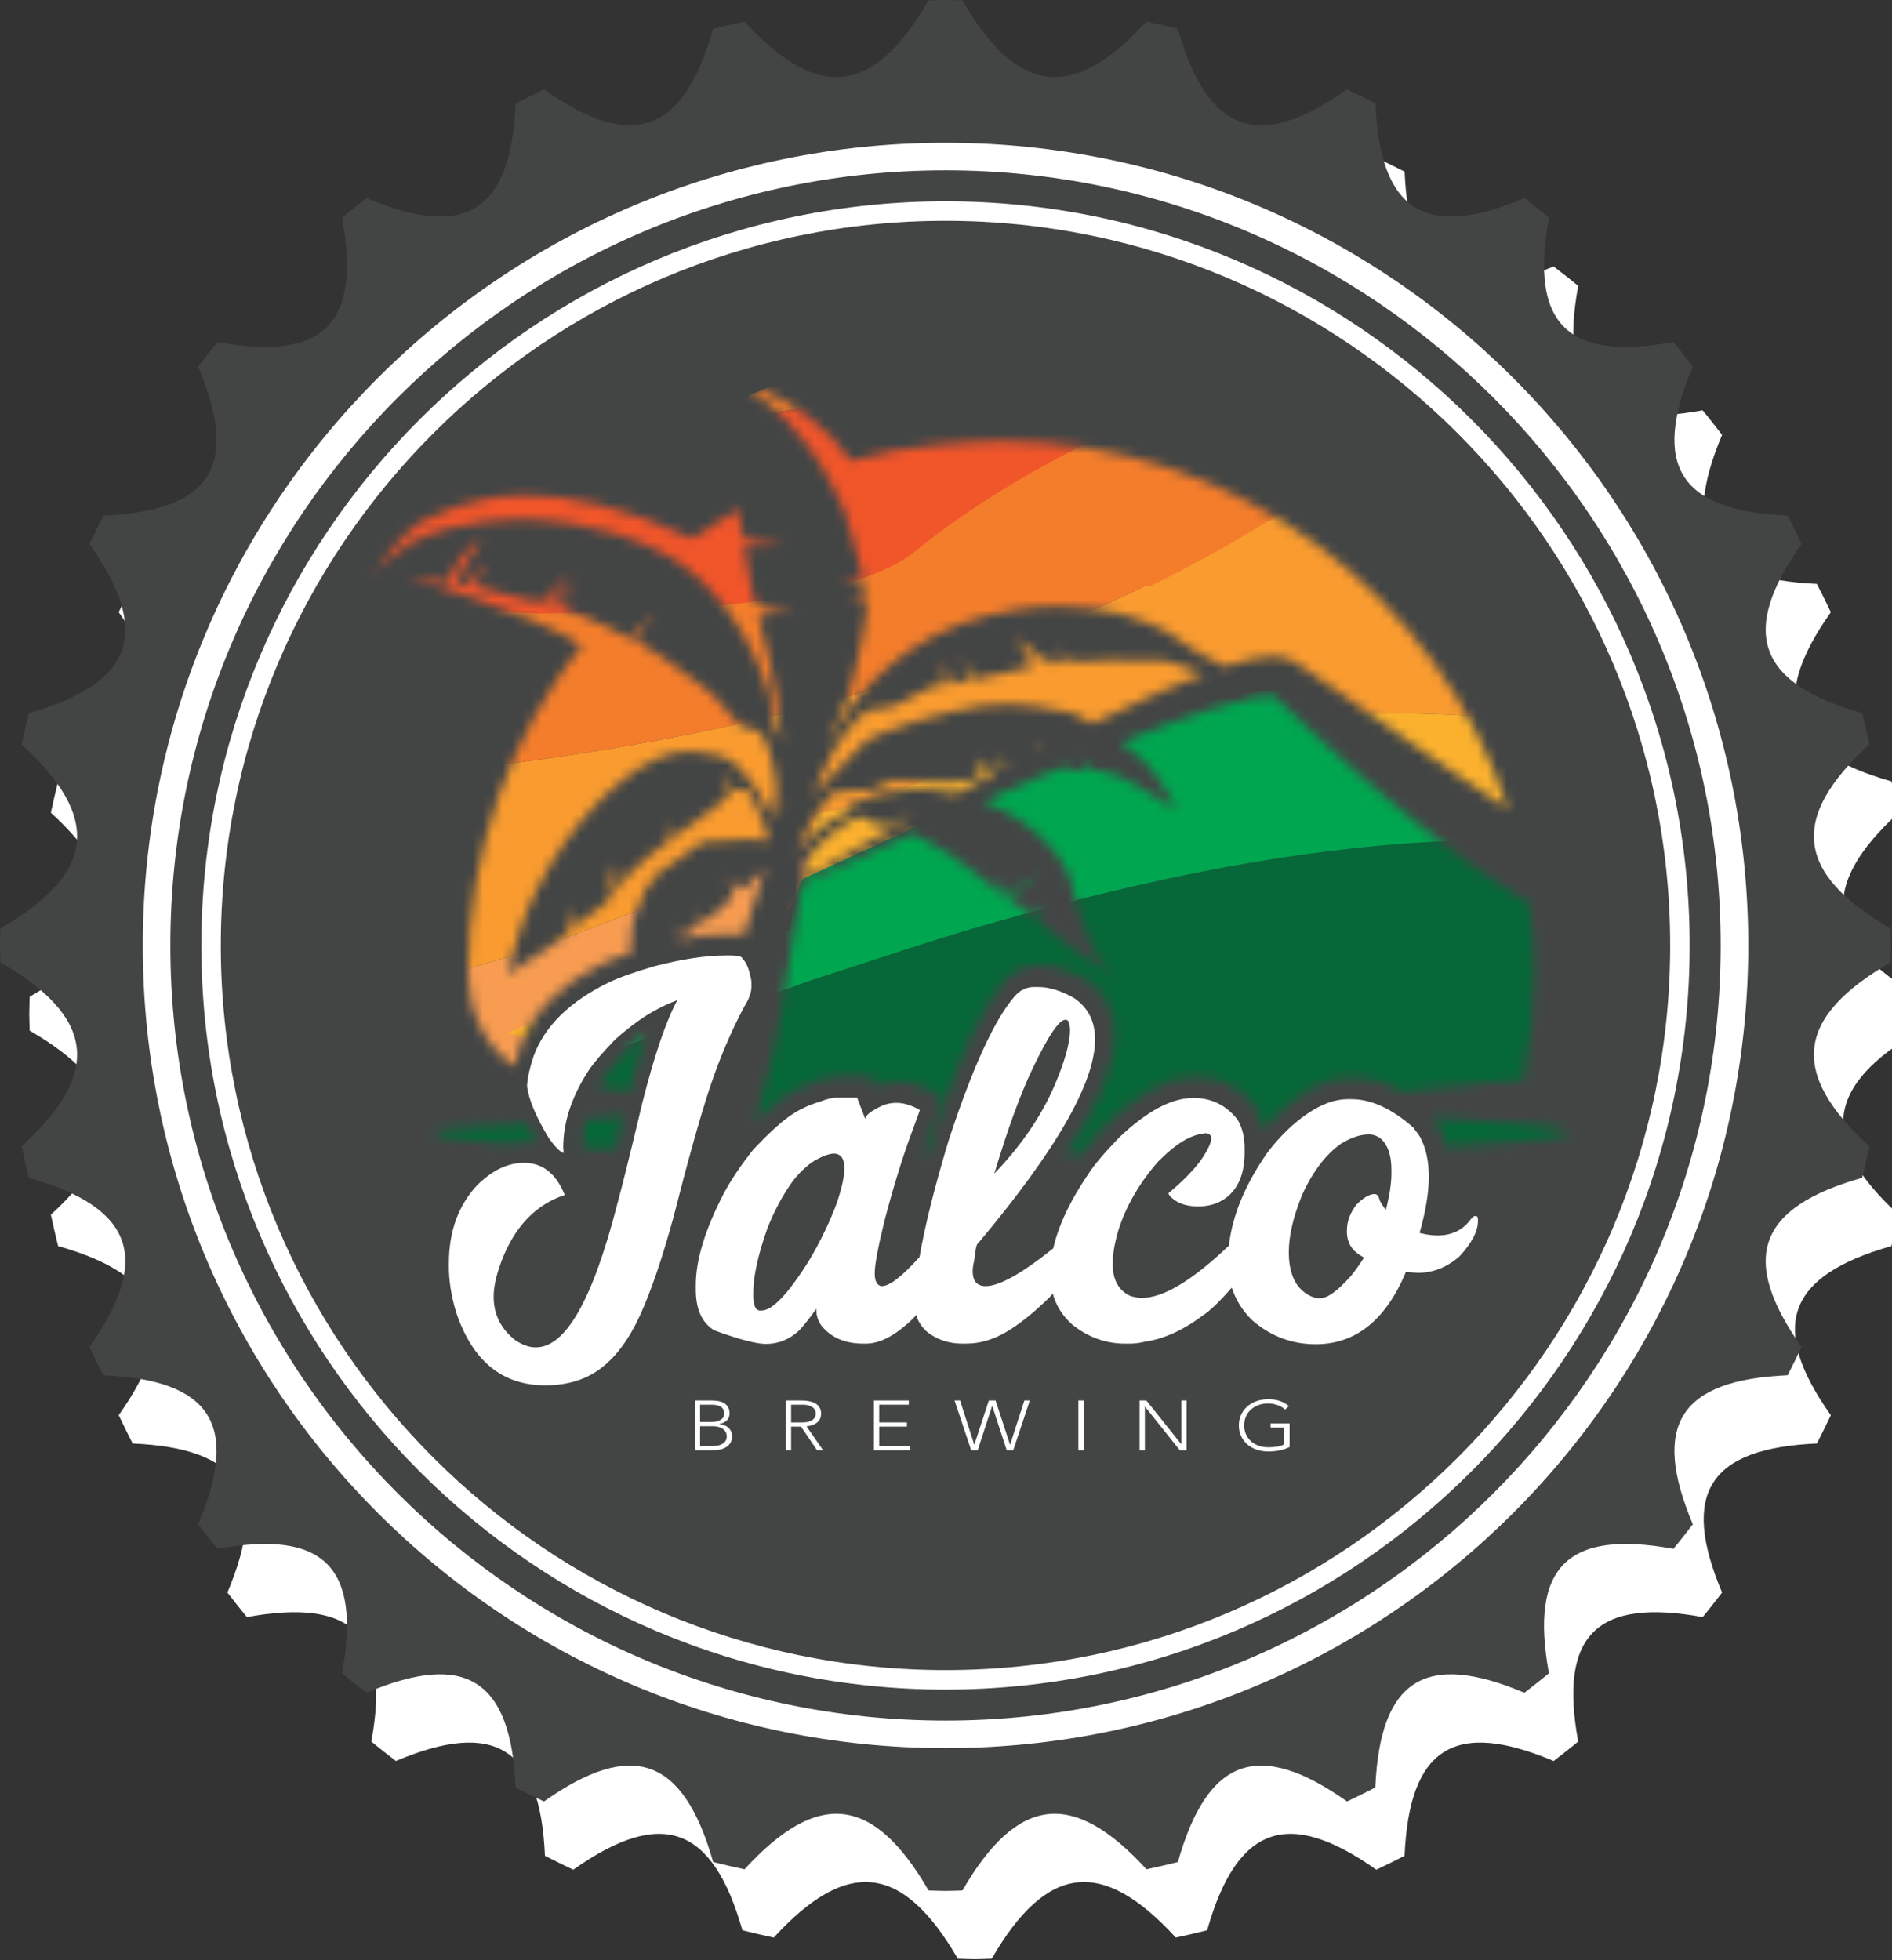
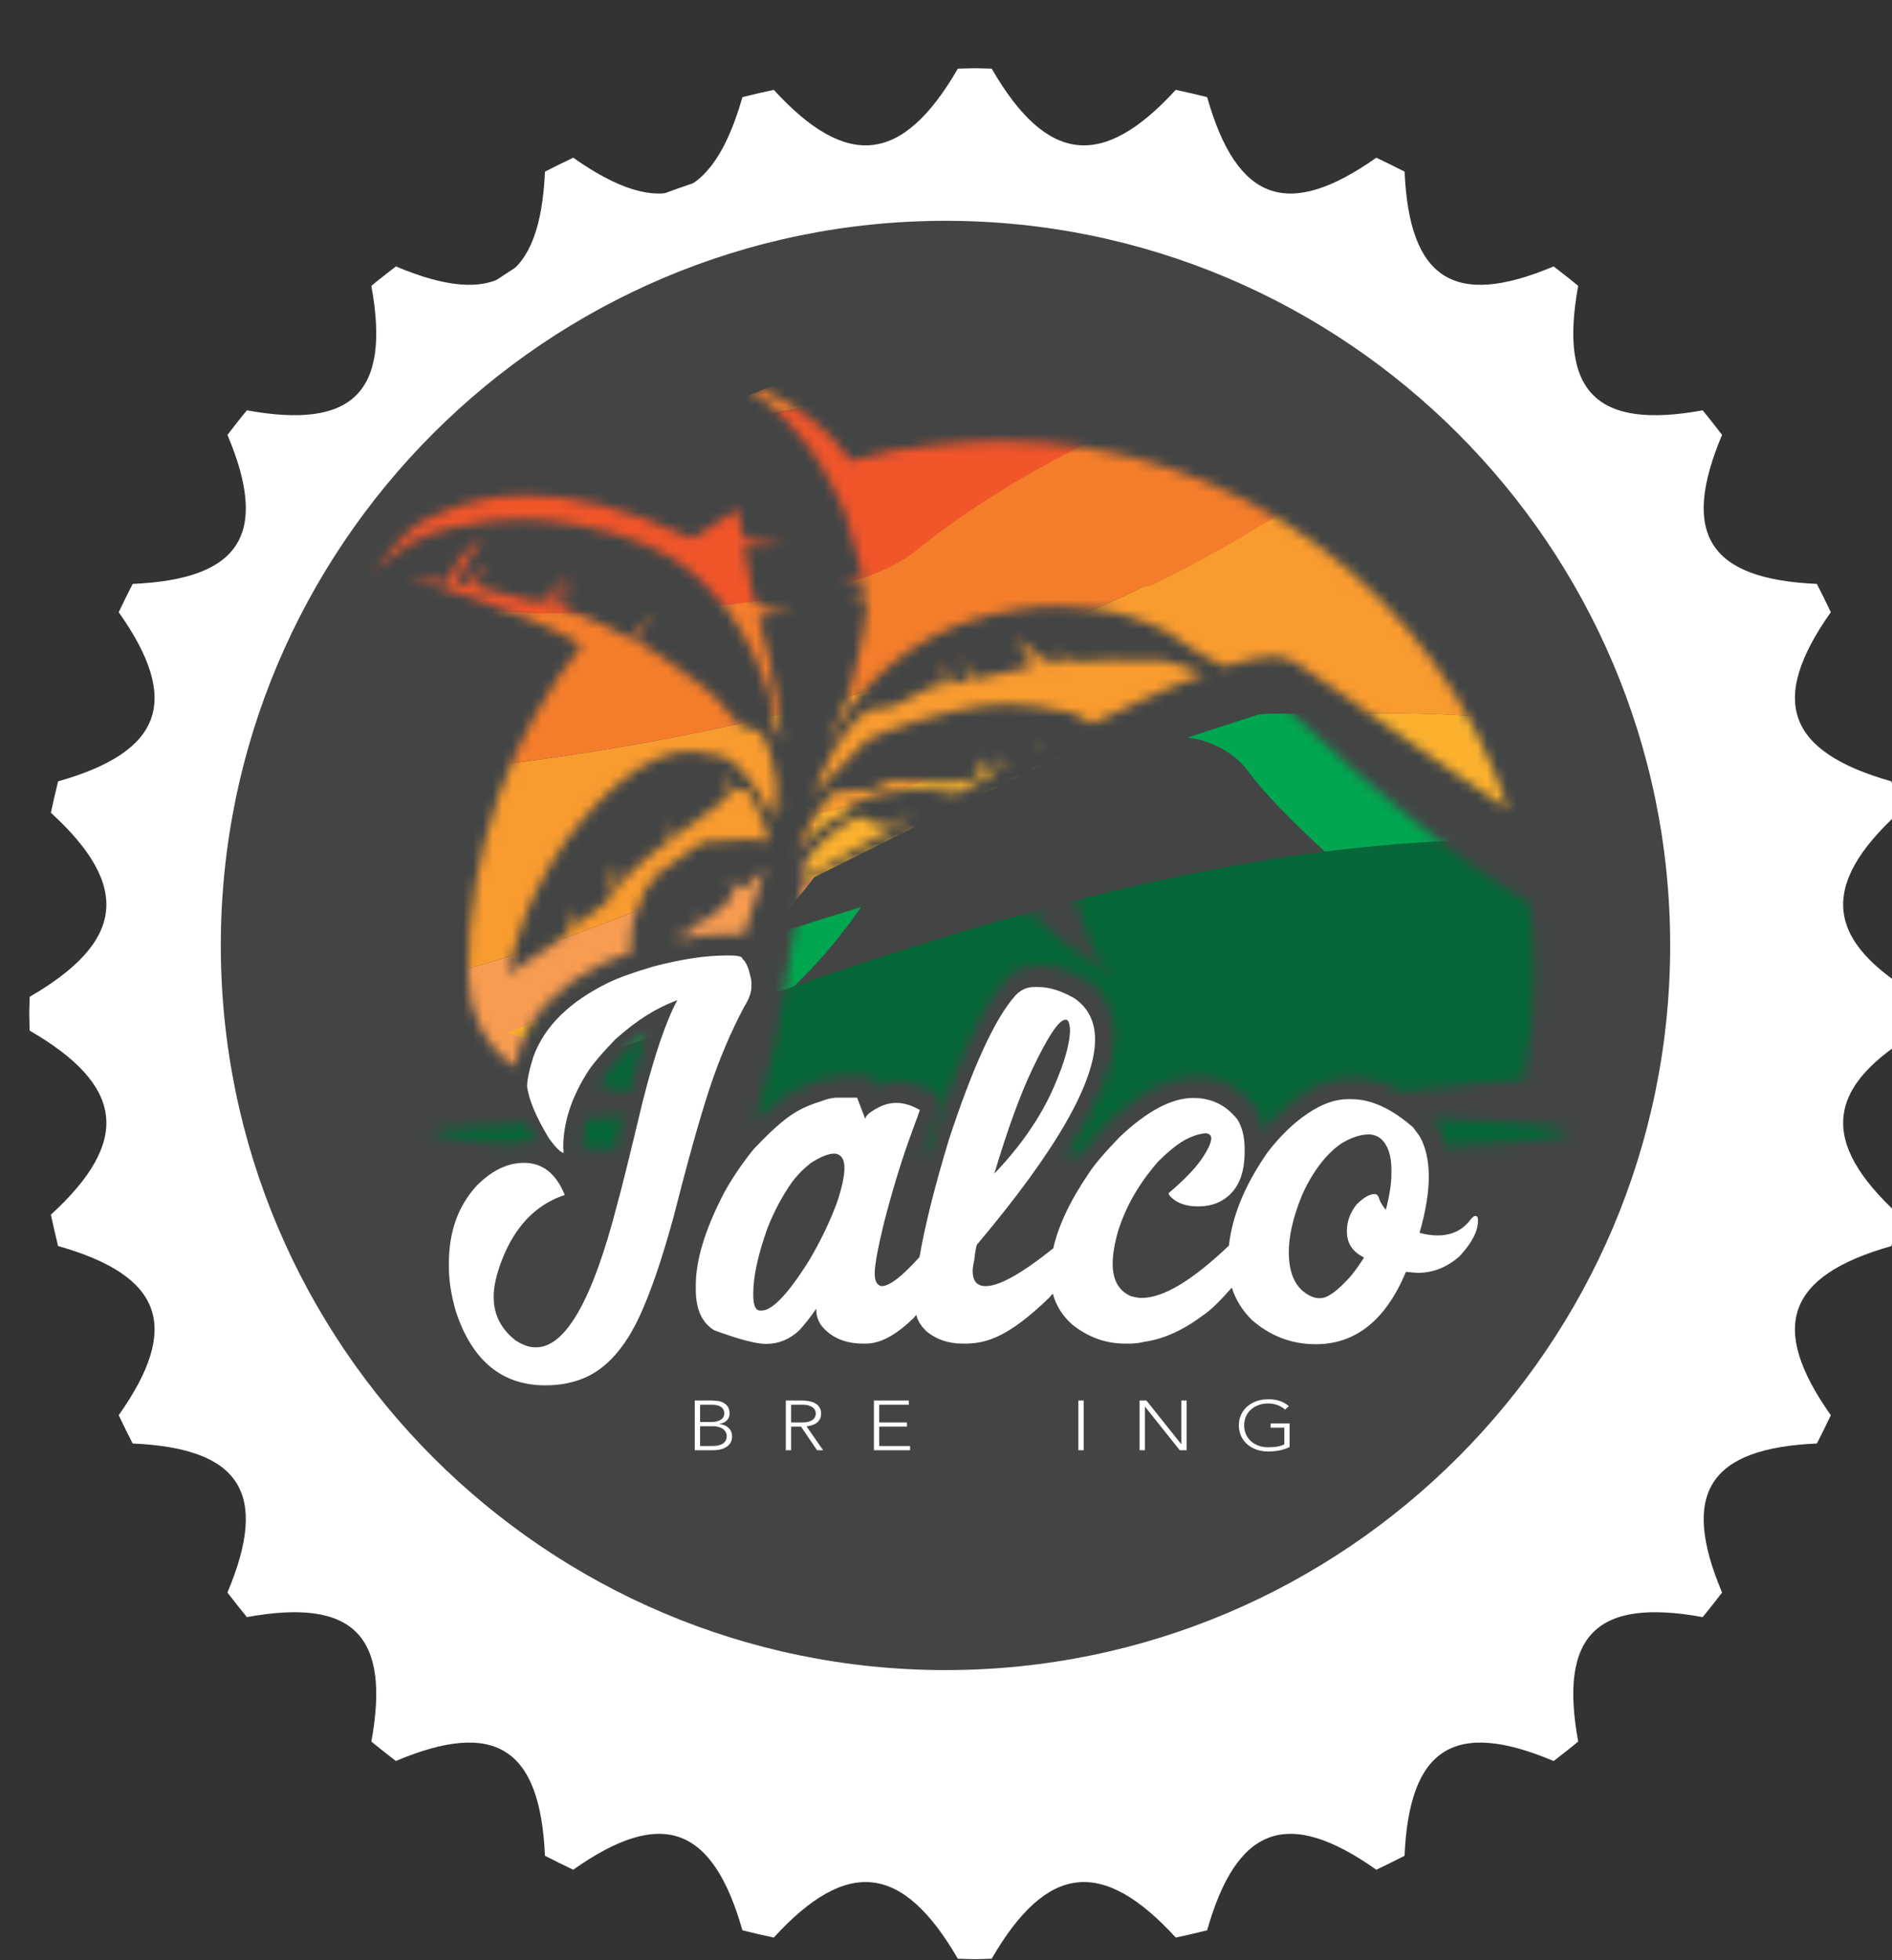
<svg xmlns="http://www.w3.org/2000/svg" width="194" height="201" viewBox="0 0 194 201" fill="none">
  <rect x="0" y="0" width="194" height="201" fill="#333333" stroke="none" />
  <g clip-path="url(#clip0_1845_15014)">
    <path d="M196.858 105.68C196.868 105.102 196.901 104.528 196.901 103.948C196.901 103.368 196.868 102.793 196.858 102.213C187.122 96.573 186.455 90.871 194.682 83.338C194.447 82.262 194.211 81.189 193.939 80.124C183.211 77.079 181.323 71.837 187.728 62.776C187.27 61.799 186.785 60.837 186.298 59.877C175.231 59.389 172.285 54.771 176.576 44.595C175.921 43.746 175.268 42.899 174.584 42.076C163.691 44.065 159.831 40.206 161.822 29.314C161 28.629 160.15 27.976 159.304 27.32C149.125 31.611 144.505 28.664 144.023 17.602C143.059 17.113 142.098 16.628 141.122 16.171C132.062 22.57 126.819 20.684 123.775 9.958C122.709 9.687 121.638 9.45 120.558 9.215C113.027 17.441 107.324 16.775 101.686 7.043C101.105 7.031 100.532 7 99.951 7C99.367 7 98.794 7.031 98.214 7.044C92.574 16.775 86.873 17.441 79.34 9.215C78.262 9.45 77.186 9.687 76.125 9.958C73.076 20.684 67.837 22.57 58.778 16.171C57.8 16.631 56.837 17.113 55.878 17.602C55.391 28.664 50.77 31.611 40.593 27.32C39.746 27.976 38.899 28.631 38.078 29.314C40.066 40.206 36.208 44.065 25.316 42.076C24.632 42.899 23.976 43.746 23.322 44.595C27.612 54.771 24.665 59.389 13.604 59.877C13.115 60.837 12.631 61.799 12.172 62.776C18.573 71.837 16.686 77.077 5.958 80.124C5.69 81.186 5.451 82.262 5.217 83.338C13.441 90.871 12.775 96.573 3.043 102.213C3.035 102.793 3 103.365 3 103.948C3 104.528 3.035 105.104 3.043 105.683C12.775 111.323 13.441 117.024 5.217 124.558C5.451 125.635 5.69 126.71 5.958 127.773C16.686 130.818 18.573 136.057 12.172 145.119C12.631 146.096 13.115 147.06 13.604 148.021C24.665 148.508 27.612 153.126 23.319 163.305C23.976 164.151 24.631 164.998 25.316 165.823C36.208 163.832 40.066 167.692 38.078 178.583C38.899 179.267 39.746 179.922 40.592 180.576C50.77 176.284 55.391 179.229 55.878 190.295C56.836 190.784 57.8 191.267 58.778 191.727C67.838 185.324 73.078 187.208 76.125 197.939C77.186 198.208 78.262 198.448 79.34 198.683C86.873 190.454 92.574 191.123 98.214 200.854C98.794 200.869 99.367 200.9 99.951 200.9C100.532 200.9 101.102 200.869 101.685 200.854C107.322 191.123 113.027 190.454 120.56 198.683C121.638 198.448 122.709 198.211 123.775 197.939C126.819 187.208 132.062 185.324 141.122 191.727C142.098 191.27 143.059 190.785 144.019 190.298C144.505 179.229 149.125 176.284 159.307 180.58C160.15 179.922 161 179.267 161.822 178.583C159.831 167.692 163.691 163.832 174.584 165.823C175.268 164.999 175.921 164.151 176.576 163.306C172.285 153.126 175.231 148.504 186.298 148.021C186.786 147.06 187.27 146.096 187.728 145.124C181.323 136.057 183.211 130.818 193.939 127.773C194.211 126.71 194.447 125.635 194.682 124.56C186.455 117.026 187.122 111.323 196.858 105.68Z" fill="white" />
-     <path d="M193.858 98.68C193.868 98.102 193.901 97.528 193.901 96.948C193.901 96.368 193.868 95.793 193.858 95.213C184.122 89.573 183.455 83.871 191.682 76.338C191.447 75.262 191.211 74.189 190.939 73.124C180.211 70.079 178.323 64.837 184.728 55.776C184.27 54.799 183.785 53.837 183.298 52.877C172.231 52.389 169.285 47.771 173.576 37.595C172.921 36.746 172.268 35.899 171.584 35.076C160.691 37.065 156.831 33.206 158.822 22.314C158 21.629 157.15 20.976 156.304 20.32C146.125 24.611 141.505 21.664 141.023 10.602C140.059 10.113 139.098 9.628 138.122 9.171C129.062 15.57 123.819 13.684 120.775 2.958C119.709 2.687 118.638 2.45 117.558 2.215C110.027 10.441 104.324 9.775 98.686 0.043C98.106 0.031 97.532 0 96.951 0C96.367 0 95.794 0.031 95.214 0.044C89.574 9.775 83.873 10.441 76.34 2.215C75.262 2.45 74.186 2.687 73.125 2.958C70.076 13.684 64.837 15.57 55.778 9.171C54.8 9.631 53.837 10.114 52.878 10.602C52.391 21.664 47.77 24.611 37.593 20.32C36.746 20.976 35.899 21.631 35.078 22.314C37.066 33.206 33.208 37.065 22.316 35.076C21.632 35.899 20.976 36.746 20.322 37.595C24.612 47.771 21.665 52.389 10.604 52.877C10.115 53.837 9.631 54.799 9.172 55.776C15.573 64.837 13.686 70.077 2.958 73.124C2.69 74.186 2.451 75.262 2.217 76.338C10.441 83.871 9.775 89.573 0.043 95.213C0.035 95.793 0 96.365 0 96.948C0 97.528 0.035 98.104 0.043 98.683C9.775 104.323 10.441 110.024 2.217 117.558C2.451 118.635 2.69 119.71 2.958 120.773C13.686 123.818 15.573 129.057 9.172 138.119C9.631 139.096 10.115 140.06 10.604 141.021C21.665 141.508 24.612 146.126 20.319 156.305C20.976 157.151 21.631 157.998 22.316 158.823C33.208 156.832 37.066 160.692 35.078 171.583C35.899 172.267 36.746 172.922 37.592 173.576C47.77 169.284 52.391 172.229 52.878 183.295C53.836 183.784 54.8 184.267 55.778 184.727C64.838 178.324 70.078 180.208 73.125 190.939C74.186 191.208 75.262 191.448 76.34 191.683C83.873 183.454 89.574 184.123 95.214 193.854C95.794 193.869 96.367 193.9 96.951 193.9C97.532 193.9 98.102 193.869 98.685 193.854C104.322 184.123 110.027 183.454 117.56 191.683C118.638 191.448 119.709 191.211 120.775 190.939C123.819 180.208 129.062 178.324 138.122 184.727C139.098 184.27 140.059 183.785 141.019 183.298C141.505 172.229 146.125 169.284 156.307 173.58C157.15 172.922 158 172.267 158.822 171.583C156.831 160.692 160.691 156.832 171.584 158.823C172.268 157.999 172.921 157.151 173.576 156.306C169.285 146.126 172.231 141.504 183.298 141.021C183.786 140.06 184.27 139.096 184.728 138.124C178.323 129.057 180.211 123.818 190.939 120.773C191.211 119.71 191.447 118.635 191.682 117.56C183.455 110.026 184.122 104.323 193.858 98.68Z" fill="#434545" />
    <path d="M179.262 96.951C179.262 142.411 142.412 179.26 96.949 179.26C51.493 179.26 14.641 142.411 14.641 96.951C14.641 51.491 51.493 14.642 96.949 14.642C142.412 14.642 179.262 51.491 179.262 96.951Z" fill="white" />
-     <path d="M96.95 176.435C53.124 176.435 17.469 140.777 17.469 96.949C17.469 53.126 53.124 17.466 96.95 17.466C140.776 17.466 176.433 53.126 176.433 96.949C176.433 140.777 140.776 176.435 96.95 176.435Z" fill="#434545" />
    <path d="M96.947 173.254C54.874 173.254 20.645 139.022 20.645 96.95C20.645 54.878 54.874 20.644 96.947 20.644C139.022 20.644 173.252 54.878 173.252 96.95C173.252 139.022 139.022 173.254 96.947 173.254Z" fill="white" />
    <path d="M96.949 171.256C55.974 171.256 22.641 137.922 22.641 96.95C22.641 55.979 55.974 22.643 96.949 22.643C137.92 22.643 171.255 55.979 171.255 96.95C171.255 137.922 137.92 171.256 96.949 171.256Z" fill="#434545" />
    <path d="M142.671 120.35C142.671 121.364 142.481 122.6 142.101 124.057C141.847 123.762 141.636 123.434 141.466 123.074C141.361 122.652 141.193 122.442 140.96 122.442C140.432 122.442 139.808 122.801 139.09 123.52C138.436 124.363 138.109 125.251 138.109 126.181V126.307C138.109 127.491 138.689 128.368 139.851 128.937V128.97C139.47 129.581 139.026 130.205 138.52 130.839C137.168 132.36 136.122 133.119 135.384 133.119H135.225C134.972 133.119 134.687 133.047 134.369 132.897C132.89 132.181 132.15 130.68 132.15 128.399C132.15 126.75 132.584 124.849 133.45 122.695C133.915 121.596 134.496 120.568 135.193 119.606C135.89 118.645 136.662 117.869 137.506 117.276C138.541 116.642 139.492 116.325 140.358 116.325C140.822 116.325 141.245 116.484 141.626 116.802C142.322 117.456 142.671 118.502 142.671 119.939V120.35ZM85.826 123.297C85.086 125.304 84.124 127.301 82.942 129.286C80.808 132.687 79.192 134.386 78.094 134.386H77.935C77.47 134.386 77.238 133.859 77.238 132.801V132.611C77.238 130.882 77.724 128.651 78.696 125.928C79.371 124.215 80.206 122.652 81.199 121.238C81.747 120.498 82.402 119.833 83.163 119.241C84.156 118.608 84.959 118.29 85.572 118.29L85.793 118.322C86.322 118.47 86.585 118.955 86.585 119.779C86.585 120.604 86.333 121.776 85.826 123.297ZM105.851 109.639C107.456 106.26 108.587 104.569 109.242 104.569H109.305C109.538 104.569 109.675 104.909 109.716 105.584C109.716 106.957 109.167 108.911 108.069 111.446C106.738 114.509 104.699 117.478 101.954 120.35C103.327 115.766 104.625 112.197 105.851 109.639ZM151.29 124.691H151.259C151.132 124.691 150.962 124.828 150.752 125.103C149.949 126.16 148.828 126.687 147.392 126.687C146.864 126.687 146.263 126.604 145.586 126.433H145.554C146.188 124.215 146.505 122.295 146.505 120.667C146.505 119.019 146.199 117.647 145.586 116.548C145.46 116.358 145.226 116.04 144.889 115.598C142.691 113.674 140.59 112.713 138.583 112.713H138.172C136.904 112.713 135.547 113.201 134.1 114.171C132.653 115.143 131.285 116.464 129.996 118.132C127.684 121.43 126.358 124.627 126.006 127.729C122.26 131.301 119.29 133.089 117.1 133.089H116.942C116.772 133.089 116.455 133.036 115.991 132.929C114.723 132.381 114.09 131.272 114.09 129.602C114.09 128.673 114.27 127.574 114.628 126.307C115.41 123.752 116.793 121.344 118.779 119.082C119.73 118.132 120.59 117.43 121.362 116.976C122.133 116.522 122.899 116.263 123.659 116.2C124.018 116.263 124.198 116.431 124.198 116.707C124.198 117.191 123.839 117.952 123.12 118.987C122.381 120.002 121.283 121.121 119.824 122.347C119.824 122.431 119.867 122.526 119.953 122.632C120.606 123.35 121.568 123.709 122.835 123.709C123.616 123.709 124.313 123.572 124.927 123.297C126.721 122.452 127.62 120.73 127.62 118.132V117.783C127.62 116.601 127.377 115.609 126.891 114.805C125.729 113.327 124.219 112.586 122.36 112.586C120.141 112.586 117.618 113.929 114.787 116.611C113.202 118.259 112.145 119.505 111.618 120.35C109.729 123.122 108.526 125.672 107.999 128.005C104.777 130.59 102.466 131.884 101.067 131.884C100.179 131.884 99.736 131.366 99.736 130.331C99.736 130.057 99.788 129.687 99.895 129.223C100.02 128.082 100.148 127.511 100.275 127.511C108.28 117.984 112.284 111.013 112.284 106.597C112.284 104.759 111.586 103.355 110.193 102.383C108.841 101.602 107.594 101.211 106.453 101.211H106.042C105.259 101.211 104.594 101.528 104.045 102.162C101.995 104.507 99.746 109.408 97.296 116.864C95.829 121.719 94.826 125.731 94.285 128.9C92.497 130.889 91.208 131.884 90.42 131.884H90.388C90.304 131.884 90.219 131.853 90.135 131.788C89.839 131.62 89.691 131.209 89.691 130.554C89.691 129.709 90.018 127.944 90.673 125.261C91.582 121.776 92.522 118.725 93.494 116.104C94.043 114.626 94.317 113.864 94.317 113.823C93.472 113.336 92.67 113.093 91.909 113.093H91.877C91.371 113.093 90.873 113.201 90.388 113.41C89.289 113.938 88.741 114.371 88.741 114.709H88.709C88.16 113.273 87.885 112.555 87.885 112.555H85.889C85.36 112.555 84.758 112.692 84.082 112.968C82.857 113.327 81.764 113.859 80.802 114.567C79.841 115.276 78.664 116.368 77.269 117.846C76.002 119.431 74.977 120.953 74.197 122.409C72.295 126.085 71.344 129.212 71.344 131.788V132.232C71.344 134.261 71.978 135.655 73.245 136.415C75.78 137.345 77.544 137.809 78.537 137.809C79.825 137.809 80.966 137.345 81.959 136.415C82.572 135.739 83.142 135.011 83.67 134.229H83.702V134.324C83.702 134.894 83.871 135.422 84.208 135.909C85.202 137.155 86.638 137.777 88.518 137.777H88.804C90.261 137.777 91.888 136.901 93.683 135.148C93.777 135.04 93.866 134.936 93.956 134.829C93.98 134.921 94.004 135.012 94.032 135.1C94.179 135.555 94.496 136.024 94.983 136.51C96.017 137.355 97.253 137.777 98.691 137.777H99.071C100.443 137.777 101.801 137.386 103.141 136.606C104.484 135.824 105.967 134.64 107.594 133.055C107.717 132.919 107.832 132.784 107.949 132.648C108.288 133.896 108.961 134.961 109.97 135.844C111.597 137.134 113.392 137.777 115.357 137.777H115.832C116.339 137.777 116.847 137.715 117.353 137.588C119.319 137.312 121.325 136.404 123.375 134.862C124.071 134.412 125.05 133.466 126.306 132.039C126.701 133.282 127.392 134.393 128.381 135.369C130.281 137.018 132.457 137.84 134.908 137.84C139.005 137.84 142.089 135.369 144.16 130.426L145.364 130.522C146.928 130.522 148.354 129.963 149.642 128.841C150.91 127.469 151.543 126.265 151.543 125.23V125.008C151.543 124.798 151.458 124.691 151.29 124.691ZM76.287 103.27C76.794 102.469 77.048 101.781 77.048 101.211V100.798C77.048 100.567 77.017 100.356 76.952 100.165C76.763 99.235 76.488 98.623 76.129 98.328C76.129 98.096 75.706 97.979 74.861 97.979H74.418C72.369 97.979 69.918 98.348 67.067 99.088C65.039 99.679 63.475 100.24 62.377 100.767C58.405 102.711 55.849 105.224 54.709 108.309C54.286 109.619 54.064 110.642 54.044 111.383C54.213 112.757 54.963 114.541 56.293 116.738C56.906 117.583 57.391 118.079 57.751 118.227H57.782C57.782 117.973 57.772 117.794 57.751 117.689C57.751 115.069 58.627 112.417 60.381 109.734C60.908 108.954 61.817 107.897 63.105 106.566C64.225 105.572 65.287 104.759 66.29 104.126C67.293 103.492 68.334 102.976 69.411 102.573H69.444C68.302 104.686 67.12 108.15 65.894 112.968C64.584 118.46 63.718 121.956 63.296 123.455C60.782 133.259 58.005 138.159 54.963 138.159H54.867C54.254 138.159 53.578 137.916 52.84 137.429C51.36 136.268 50.621 134.789 50.621 132.993V132.897C50.621 132.074 50.817 131.082 51.209 129.92C51.599 128.757 52.089 127.701 52.681 126.75C53.99 124.659 55.733 123.256 57.91 122.536C57.022 120.34 55.628 119.241 53.727 119.241C52.057 119.241 50.452 120.013 48.909 121.554C46.988 123.624 46.027 126.286 46.027 129.538V129.92C46.027 131.334 46.269 132.866 46.755 134.515C48.424 139.542 51.476 142.056 55.913 142.056C58.194 142.056 60.106 141.465 61.648 140.28C63.19 139.098 64.516 137.297 65.625 134.877C66.733 132.459 67.87 129.137 69.031 124.913C70.51 119.103 71.741 114.705 72.723 111.715C73.705 108.726 74.893 105.911 76.287 103.27Z" fill="white" />
    <path d="M71.783 148.278H73.031C73.35 148.278 73.608 148.245 73.803 148.179C73.999 148.11 74.148 148.028 74.253 147.926C74.359 147.824 74.429 147.719 74.465 147.606C74.501 147.494 74.518 147.39 74.518 147.299C74.518 147.113 74.477 146.951 74.394 146.817C74.312 146.682 74.203 146.573 74.072 146.49C73.94 146.405 73.79 146.345 73.622 146.307C73.453 146.267 73.284 146.248 73.113 146.248H71.783V148.278ZM71.783 145.815H72.915C73.196 145.815 73.424 145.787 73.6 145.725C73.777 145.666 73.914 145.593 74.014 145.506C74.113 145.42 74.179 145.328 74.213 145.229C74.245 145.132 74.262 145.042 74.262 144.959C74.262 144.782 74.227 144.634 74.158 144.516C74.09 144.399 73.998 144.305 73.882 144.235C73.767 144.166 73.631 144.116 73.477 144.088C73.323 144.059 73.16 144.044 72.989 144.044H71.783V145.815ZM71.238 143.613H72.924C73.143 143.613 73.367 143.628 73.592 143.659C73.818 143.691 74.021 143.755 74.2 143.854C74.379 143.953 74.524 144.089 74.638 144.263C74.75 144.44 74.807 144.672 74.807 144.959C74.807 145.217 74.719 145.443 74.543 145.637C74.366 145.827 74.105 145.955 73.758 146.017V146.032C73.95 146.048 74.127 146.086 74.287 146.151C74.447 146.216 74.584 146.302 74.7 146.41C74.815 146.518 74.905 146.647 74.969 146.796C75.032 146.945 75.063 147.108 75.063 147.286C75.063 147.579 74.999 147.818 74.87 148.001C74.74 148.186 74.578 148.332 74.382 148.439C74.185 148.542 73.975 148.616 73.745 148.654C73.517 148.692 73.303 148.711 73.105 148.711H71.238V143.613Z" fill="white" />
    <path d="M81.119 145.86H82.276C82.563 145.86 82.795 145.828 82.974 145.766C83.154 145.704 83.293 145.627 83.391 145.536C83.491 145.444 83.558 145.346 83.593 145.241C83.629 145.136 83.647 145.039 83.647 144.952C83.647 144.867 83.629 144.771 83.593 144.664C83.558 144.559 83.491 144.46 83.391 144.369C83.293 144.278 83.154 144.202 82.974 144.138C82.795 144.075 82.563 144.045 82.276 144.045H81.119V145.86ZM80.574 143.613H82.112C82.188 143.613 82.292 143.615 82.424 143.619C82.556 143.624 82.7 143.64 82.855 143.663C83.009 143.689 83.166 143.726 83.325 143.777C83.485 143.831 83.628 143.907 83.755 144.008C83.882 144.11 83.986 144.237 84.07 144.392C84.151 144.545 84.193 144.732 84.193 144.952C84.193 145.198 84.145 145.399 84.049 145.557C83.952 145.717 83.831 145.845 83.686 145.942C83.538 146.04 83.378 146.114 83.201 146.162C83.025 146.211 82.857 146.244 82.698 146.263L84.399 148.712H83.779L82.135 146.291H81.119V148.712H80.574V143.613Z" fill="white" />
    <path d="M89.606 143.613H93.183V144.045H90.15V145.86H92.993V146.291H90.15V148.281H93.315V148.712H89.606V143.613Z" fill="white" />
-     <path d="M97.879 143.613H98.441L99.895 148.128H99.911L101.391 143.613H102.084L103.563 148.128H103.58L105.035 143.613H105.596L103.895 148.712H103.225L101.746 144.174H101.729L100.25 148.712H99.58L97.879 143.613Z" fill="white" />
    <path d="M111.116 143.613H110.57V148.712H111.116V143.613Z" fill="white" />
    <path d="M116.848 143.613H117.55L121.111 148.078H121.127V143.613H121.673V148.712H120.971L117.409 144.247H117.392V148.712H116.848V143.613Z" fill="white" />
    <path d="M132.232 148.38C131.891 148.549 131.537 148.668 131.171 148.737C130.806 148.806 130.432 148.841 130.052 148.841C129.605 148.841 129.196 148.775 128.823 148.643C128.453 148.511 128.134 148.326 127.871 148.088C127.605 147.85 127.398 147.568 127.25 147.238C127.102 146.91 127.027 146.551 127.027 146.162C127.027 145.773 127.102 145.415 127.25 145.089C127.398 144.761 127.605 144.48 127.871 144.242C128.134 144.004 128.453 143.819 128.823 143.684C129.196 143.549 129.605 143.483 130.052 143.483C130.922 143.483 131.623 143.719 132.158 144.19L131.762 144.548C131.674 144.458 131.564 144.372 131.435 144.294C131.306 144.214 131.165 144.145 131.015 144.09C130.863 144.036 130.704 143.992 130.538 143.96C130.373 143.931 130.211 143.915 130.052 143.915C129.672 143.915 129.328 143.973 129.023 144.088C128.717 144.202 128.457 144.362 128.242 144.564C128.027 144.765 127.861 145.003 127.746 145.275C127.63 145.55 127.573 145.845 127.573 146.162C127.573 146.479 127.63 146.774 127.746 147.048C127.861 147.321 128.027 147.56 128.242 147.761C128.457 147.962 128.717 148.121 129.023 148.236C129.328 148.351 129.672 148.409 130.052 148.409C130.366 148.409 130.66 148.387 130.936 148.344C131.211 148.3 131.461 148.222 131.687 148.108V146.393H130.283V145.961H132.232V148.38Z" fill="white" />
    <mask id="mask0_1845_15014" style="mask-type:luminance" maskUnits="userSpaceOnUse" x="38" y="38" width="123" height="81">
      <path d="M84.44 48.138C84.43 48.142 84.419 48.146 84.408 48.15C84.449 48.219 84.49 48.288 84.53 48.359H84.532C84.601 48.48 84.671 48.603 84.742 48.726C84.761 48.764 84.782 48.8 84.803 48.838C84.855 48.931 84.906 49.025 84.96 49.12C84.979 49.157 84.999 49.195 85.02 49.233C85.091 49.362 85.16 49.49 85.23 49.622C85.23 49.624 85.232 49.626 85.232 49.627C85.303 49.759 85.372 49.892 85.44 50.027C85.461 50.067 85.482 50.108 85.501 50.147C85.554 50.25 85.606 50.352 85.658 50.456C85.678 50.497 85.698 50.538 85.719 50.579C85.858 50.861 85.996 51.149 86.134 51.444C86.155 51.488 86.175 51.532 86.196 51.576C86.247 51.685 86.298 51.797 86.349 51.91C86.369 51.955 86.39 51.999 86.41 52.044C86.48 52.197 86.549 52.352 86.616 52.508C86.705 52.806 86.79 53.091 86.87 53.363C86.906 53.485 86.942 53.605 86.977 53.723C86.987 53.76 86.997 53.796 87.008 53.833C87.02 53.874 87.032 53.917 87.046 53.958C87.054 53.989 87.062 54.018 87.071 54.05C87.091 54.114 87.109 54.177 87.127 54.239C87.145 54.302 87.163 54.365 87.18 54.426C87.198 54.483 87.215 54.541 87.231 54.599C87.239 54.628 87.249 54.659 87.257 54.688C87.266 54.718 87.273 54.745 87.282 54.774C87.298 54.832 87.315 54.891 87.332 54.947C87.339 54.974 87.347 55.002 87.355 55.027C87.362 55.055 87.37 55.08 87.378 55.107C87.393 55.164 87.409 55.219 87.424 55.273C87.431 55.299 87.44 55.326 87.447 55.35C87.454 55.377 87.462 55.401 87.469 55.428C87.484 55.481 87.498 55.531 87.513 55.583C87.526 55.633 87.541 55.682 87.555 55.731C87.569 55.78 87.582 55.828 87.596 55.876C87.602 55.9 87.609 55.923 87.615 55.948C87.622 55.971 87.629 55.994 87.635 56.018C87.648 56.063 87.66 56.107 87.672 56.152C87.678 56.175 87.686 56.198 87.692 56.222C87.699 56.245 87.704 56.267 87.71 56.291C87.723 56.333 87.736 56.375 87.746 56.417C87.752 56.438 87.757 56.46 87.763 56.481C87.772 56.509 87.779 56.537 87.787 56.565C87.792 56.586 87.799 56.607 87.804 56.628C87.844 56.774 87.882 56.91 87.917 57.04C87.922 57.059 87.927 57.077 87.932 57.095C87.945 57.145 87.957 57.192 87.971 57.238C87.974 57.254 87.979 57.269 87.982 57.285C88.015 57.406 88.045 57.519 88.073 57.624C88.076 57.637 88.079 57.65 88.083 57.663C88.089 57.683 88.094 57.704 88.099 57.722C88.104 57.742 88.109 57.761 88.113 57.779C88.117 57.793 88.12 57.806 88.124 57.819C88.135 57.861 88.146 57.901 88.157 57.941C88.169 57.994 88.182 58.044 88.195 58.094C88.217 58.181 88.237 58.261 88.256 58.332C88.264 58.368 88.272 58.401 88.281 58.434C88.288 58.465 88.296 58.495 88.302 58.522C88.309 58.55 88.316 58.576 88.321 58.6C88.344 58.696 88.359 58.761 88.367 58.8C88.375 58.829 88.378 58.842 88.378 58.842C88.378 58.842 88.375 58.845 88.37 58.847C88.369 58.849 88.367 58.85 88.367 58.851C88.363 58.853 88.36 58.855 88.357 58.857L88.355 58.858C88.353 58.86 88.35 58.862 88.347 58.864C88.343 58.867 88.339 58.869 88.335 58.872H88.334C88.331 58.875 88.327 58.877 88.323 58.88C88.319 58.883 88.314 58.886 88.309 58.89C88.308 58.89 88.308 58.89 88.307 58.89C88.302 58.894 88.298 58.896 88.292 58.9C88.274 58.911 88.253 58.926 88.228 58.941C88.223 58.943 88.218 58.946 88.213 58.949C88.204 58.954 88.194 58.961 88.185 58.966C88.185 58.966 88.184 58.967 88.183 58.967C88.164 58.979 88.142 58.99 88.12 59.004C88.117 59.006 88.113 59.008 88.109 59.01C88.098 59.017 88.086 59.023 88.073 59.03C88.066 59.034 88.056 59.04 88.048 59.045C88.008 59.066 87.965 59.09 87.918 59.114C87.916 59.116 87.912 59.117 87.909 59.119C87.894 59.126 87.879 59.134 87.864 59.142C87.862 59.143 87.86 59.144 87.86 59.144C87.805 59.172 87.748 59.199 87.686 59.228C87.677 59.231 87.67 59.236 87.66 59.239C87.642 59.248 87.624 59.256 87.605 59.264H87.604C87.592 59.271 87.579 59.275 87.566 59.281V59.282C87.451 59.332 87.325 59.382 87.188 59.431C87.18 59.433 87.171 59.437 87.162 59.44C87.123 59.454 87.084 59.466 87.044 59.479C87.038 59.481 87.034 59.483 87.027 59.485C86.963 59.506 86.896 59.527 86.827 59.546C86.826 59.547 86.825 59.547 86.824 59.548C86.784 59.56 86.742 59.57 86.699 59.581C86.691 59.583 86.683 59.585 86.675 59.588C86.64 59.597 86.604 59.605 86.566 59.614C86.551 59.619 86.534 59.622 86.521 59.626H86.52C86.49 59.632 86.459 59.638 86.43 59.645C86.419 59.648 86.406 59.65 86.394 59.652C86.359 59.66 86.325 59.666 86.288 59.673C86.275 59.675 86.263 59.678 86.249 59.679C86.248 59.679 86.248 59.681 86.247 59.681C86.214 59.687 86.179 59.692 86.145 59.697C86.134 59.7 86.125 59.7 86.114 59.702C85.945 59.728 85.768 59.747 85.586 59.756H85.595C85.616 59.756 85.639 59.755 85.661 59.753C85.676 59.753 85.691 59.752 85.706 59.752C85.721 59.751 85.737 59.75 85.755 59.75C85.77 59.748 85.788 59.748 85.805 59.747C85.818 59.747 85.833 59.745 85.847 59.745C85.869 59.745 85.891 59.743 85.913 59.742C85.927 59.742 85.938 59.74 85.951 59.74C85.973 59.739 85.996 59.738 86.02 59.736C86.047 59.735 86.076 59.733 86.104 59.732C86.117 59.731 86.132 59.731 86.145 59.73C86.174 59.728 86.204 59.727 86.234 59.726C86.245 59.725 86.258 59.725 86.271 59.723C86.305 59.722 86.34 59.72 86.374 59.718C86.389 59.718 86.404 59.717 86.42 59.716C86.446 59.715 86.473 59.713 86.499 59.712C86.516 59.71 86.533 59.709 86.551 59.709C86.582 59.707 86.616 59.705 86.648 59.704C86.687 59.701 86.726 59.7 86.765 59.697H86.771C86.798 59.695 86.826 59.695 86.854 59.692C86.873 59.692 86.893 59.69 86.912 59.69C86.947 59.687 86.98 59.685 87.014 59.684C87.041 59.683 87.066 59.681 87.092 59.679C87.113 59.679 87.134 59.677 87.154 59.675C87.166 59.675 87.177 59.675 87.188 59.674C87.278 59.669 87.368 59.664 87.455 59.66C87.468 59.658 87.478 59.658 87.49 59.656C87.515 59.656 87.54 59.654 87.565 59.652C87.603 59.651 87.641 59.649 87.678 59.648C87.686 59.647 87.694 59.646 87.702 59.646C87.73 59.644 87.756 59.642 87.78 59.641C87.814 59.639 87.849 59.638 87.882 59.636C87.9 59.634 87.917 59.633 87.934 59.633C87.945 59.632 87.957 59.632 87.969 59.631C88 59.628 88.032 59.627 88.063 59.626C88.066 59.626 88.07 59.626 88.073 59.624C88.079 59.624 88.084 59.624 88.09 59.624C88.11 59.623 88.13 59.622 88.149 59.621C88.205 59.617 88.257 59.614 88.305 59.612C88.374 59.608 88.434 59.605 88.485 59.601C88.495 59.601 88.505 59.6 88.515 59.6C88.538 59.598 88.561 59.597 88.578 59.596C88.616 59.593 88.641 59.593 88.652 59.593C88.657 59.593 88.659 59.591 88.659 59.591L88.718 60.688L88.186 60.833L87.188 61.109L88.16 61.319L88.528 61.399L88.919 61.484C88.919 61.506 88.916 61.531 88.915 61.554C88.914 61.592 88.911 61.632 88.908 61.671C88.907 61.701 88.905 61.73 88.903 61.761C88.902 61.779 88.901 61.795 88.899 61.813V61.815C88.898 61.83 88.898 61.844 88.895 61.858C88.889 61.942 88.882 62.028 88.875 62.116C88.872 62.144 88.87 62.172 88.867 62.2C88.864 62.233 88.86 62.268 88.857 62.302C88.855 62.319 88.853 62.336 88.852 62.352V62.353C88.85 62.376 88.847 62.401 88.845 62.424C88.844 62.433 88.842 62.442 88.842 62.45C88.836 62.493 88.832 62.538 88.828 62.584C88.826 62.593 88.826 62.601 88.824 62.61C88.817 62.672 88.81 62.736 88.802 62.8C88.801 62.809 88.801 62.819 88.799 62.828C88.787 62.924 88.775 63.023 88.763 63.121C88.761 63.133 88.759 63.144 88.758 63.155L88.757 63.157C88.753 63.186 88.75 63.213 88.747 63.239C88.746 63.239 88.746 63.241 88.746 63.241C88.743 63.264 88.74 63.287 88.736 63.31C88.732 63.343 88.728 63.377 88.723 63.41V63.411C88.72 63.438 88.715 63.464 88.712 63.49L88.711 63.495C88.706 63.537 88.698 63.579 88.693 63.621C88.692 63.634 88.689 63.645 88.689 63.657V63.659C88.674 63.753 88.659 63.848 88.645 63.945C88.642 63.96 88.64 63.974 88.637 63.989C88.637 63.992 88.636 63.994 88.636 63.998C88.631 64.034 88.626 64.072 88.619 64.109V64.11C88.618 64.117 88.617 64.124 88.615 64.13L88.614 64.131C88.572 64.405 88.525 64.682 88.477 64.963C88.475 64.964 88.475 64.965 88.475 64.965C88.473 64.974 88.471 64.982 88.471 64.991C88.462 65.039 88.454 65.088 88.445 65.137C88.444 65.137 88.444 65.138 88.444 65.139C88.443 65.149 88.44 65.16 88.439 65.171C88.439 65.171 88.438 65.172 88.438 65.173C88.42 65.279 88.398 65.386 88.379 65.495C88.379 65.495 88.379 65.495 88.378 65.496C88.378 65.501 88.376 65.506 88.376 65.511C88.367 65.566 88.355 65.621 88.345 65.678L88.344 65.682C88.321 65.8 88.298 65.92 88.275 66.039L88.274 66.041C88.272 66.051 88.27 66.062 88.269 66.072C88.259 66.122 88.248 66.173 88.239 66.223C88.239 66.223 88.238 66.223 88.238 66.224C88.237 66.226 88.237 66.229 88.237 66.231C88.225 66.293 88.212 66.358 88.2 66.419C88.198 66.422 88.198 66.424 88.198 66.426V66.428C88.186 66.481 88.177 66.533 88.166 66.585C88.165 66.585 88.165 66.587 88.165 66.589L88.162 66.601C88.15 66.657 88.139 66.713 88.128 66.769C87.69 68.873 87.175 70.833 86.861 71.644C86.497 72.582 85.506 74.693 84.683 76.492C85.149 75.681 85.663 74.856 86.227 74.022C89.951 68.156 95.851 63.76 104.348 62.494C110.09 61.578 114.797 62.704 117.697 63.876H117.698C118.292 64.116 118.81 64.358 119.246 64.585C119.25 64.585 119.252 64.587 119.254 64.588C119.438 64.684 119.604 64.776 119.758 64.864C119.765 64.868 119.771 64.872 119.778 64.876C119.82 64.9 119.861 64.925 119.902 64.948C119.91 64.954 119.918 64.958 119.928 64.964C119.969 64.989 120.01 65.014 120.05 65.039C120.053 65.041 120.055 65.042 120.06 65.044C120.101 65.07 120.143 65.097 120.182 65.123C120.189 65.127 120.194 65.131 120.202 65.136C120.232 65.156 120.261 65.175 120.29 65.195C120.301 65.202 120.311 65.209 120.323 65.216C120.346 65.233 120.37 65.249 120.394 65.266C120.403 65.272 120.413 65.278 120.421 65.286C120.453 65.308 120.481 65.329 120.51 65.349C120.747 65.528 120.998 65.706 121.257 65.882C121.517 66.058 121.783 66.234 122.052 66.404C122.482 66.675 122.916 66.935 123.332 67.172C123.433 67.23 123.535 67.288 123.636 67.344C123.686 67.373 123.737 67.4 123.786 67.427C124.329 67.726 124.816 67.972 125.181 68.137C125.211 68.15 125.242 68.164 125.273 68.177C125.284 68.18 125.294 68.185 125.303 68.189C125.325 68.198 125.348 68.208 125.371 68.216L125.405 68.229C125.43 68.238 125.455 68.248 125.48 68.257C125.488 68.259 125.496 68.261 125.504 68.264C125.537 68.276 125.572 68.287 125.605 68.299C125.613 68.302 125.621 68.304 125.631 68.307C125.655 68.315 125.68 68.322 125.704 68.331C126.302 68.139 126.909 67.955 127.536 67.793C128.332 67.596 129.14 67.413 130.113 67.351C130.613 67.334 131.141 67.313 131.883 67.515C132.073 67.571 132.272 67.642 132.491 67.753C132.594 67.801 132.718 67.88 132.826 67.949L132.928 68.016L132.992 68.057L133.505 68.38C134.821 69.232 136.035 70.098 137.276 70.952L144.592 76.11L144.607 76.121C146.074 77.136 147.52 78.166 148.986 79.165C150.458 80.163 151.92 81.163 153.394 82.128C153.805 82.4 154.22 82.668 154.636 82.932C147.502 61.039 126.929 45.216 102.654 45.216C100.488 45.216 98.361 45.412 96.254 45.587C93.061 45.853 90.057 46.438 87.254 47.24C82.219 40.059 74.056 38.645 74.056 38.645C79.386 40.581 82.855 45.438 84.44 48.138ZM43.858 53.19C41.491 54.033 38.289 58.794 38.289 58.794C39.869 57.042 42.388 55.533 42.388 55.533C46.928 53.134 54.067 53.243 54.067 53.243C61.367 53.63 66.02 55.547 68.608 57.049C68.605 57.051 68.602 57.053 68.6 57.055C68.666 57.095 68.732 57.134 68.798 57.175C68.811 57.183 68.823 57.191 68.836 57.199C68.988 57.293 69.136 57.392 69.284 57.489C69.315 57.51 69.347 57.532 69.379 57.554C69.527 57.652 69.671 57.752 69.815 57.854C69.817 57.855 69.819 57.858 69.823 57.859C69.963 57.96 70.101 58.061 70.238 58.165C70.267 58.186 70.294 58.207 70.322 58.227C70.459 58.331 70.594 58.437 70.725 58.542C70.741 58.554 70.756 58.566 70.771 58.578C70.895 58.677 71.014 58.776 71.134 58.877C71.156 58.895 71.178 58.914 71.199 58.932C71.327 59.041 71.454 59.151 71.578 59.26C71.597 59.278 71.616 59.296 71.635 59.313C71.752 59.416 71.865 59.521 71.976 59.626C71.989 59.638 72.004 59.65 72.016 59.662C72.136 59.775 72.253 59.889 72.369 60.004C72.391 60.024 72.412 60.044 72.431 60.065C75.747 63.363 77.426 67.193 78.338 69.598C79.176 71.809 79.314 74.177 79.314 74.177C79.314 74.177 79.482 74.402 79.703 74.927C79.716 74.957 79.728 74.989 79.742 75.02C79.746 75.034 79.752 75.046 79.758 75.059C79.769 75.092 79.783 75.124 79.795 75.158C79.799 75.168 79.803 75.177 79.807 75.187C79.824 75.23 79.839 75.272 79.854 75.317C79.86 75.33 79.864 75.345 79.87 75.359C79.885 75.404 79.903 75.452 79.919 75.5C79.923 75.511 79.926 75.523 79.93 75.534C79.945 75.578 79.959 75.622 79.973 75.668C79.977 75.681 79.982 75.693 79.986 75.708C80.002 75.76 80.02 75.815 80.036 75.871C80.042 75.887 80.045 75.902 80.05 75.916C80.067 75.975 80.083 76.033 80.1 76.095C80.103 76.099 80.103 76.104 80.103 76.107C80.119 76.16 80.132 76.212 80.146 76.267V76.216C80.046 71.05 77.738 63.155 77.738 63.155L79.056 63.289L77.757 62.551L77.832 62.56L81.49 63.033L77.301 61.69L76.299 56.091L80.093 56.016L80.717 56.003C80.717 56.003 80.709 56.002 80.695 56.001C80.691 56 80.685 55.999 80.677 55.998C80.674 55.998 80.671 55.998 80.667 55.998C80.664 55.997 80.661 55.996 80.658 55.996C80.613 55.989 80.544 55.979 80.454 55.967C80.372 55.956 80.272 55.941 80.158 55.925C80.022 55.907 79.867 55.884 79.698 55.861C79.614 55.848 79.526 55.835 79.436 55.822C79.317 55.805 79.192 55.787 79.065 55.768C78.399 55.67 77.661 55.557 77.121 55.461C77.045 55.448 76.971 55.434 76.903 55.422C76.836 55.408 76.772 55.395 76.714 55.385C76.656 55.373 76.604 55.362 76.558 55.35C76.527 55.344 76.499 55.338 76.476 55.331C76.426 55.318 76.39 55.306 76.366 55.296C76.172 55.21 75.97 54.264 75.776 52.867C75.746 52.653 75.716 52.426 75.687 52.193C73.978 53.183 72.413 54.213 70.998 55.232C63.803 51.817 58.205 50.78 53.992 50.78C48.079 50.78 44.897 52.822 43.858 53.19ZM49.141 55.32C49.109 55.346 49.08 55.37 49.048 55.395C48.988 55.443 48.927 55.492 48.869 55.54C48.834 55.57 48.8 55.599 48.766 55.629C48.713 55.672 48.662 55.716 48.613 55.759C48.577 55.791 48.543 55.822 48.509 55.853C48.462 55.895 48.416 55.937 48.371 55.978C48.337 56.01 48.305 56.041 48.271 56.074C48.23 56.114 48.187 56.154 48.146 56.196C48.114 56.227 48.083 56.26 48.051 56.291C48.011 56.331 47.972 56.37 47.935 56.411C47.904 56.443 47.875 56.474 47.845 56.506C47.809 56.545 47.773 56.584 47.737 56.624C47.709 56.656 47.682 56.688 47.655 56.717C47.62 56.757 47.586 56.796 47.554 56.834C47.528 56.865 47.502 56.895 47.478 56.925C47.445 56.965 47.414 57.003 47.383 57.042C47.36 57.072 47.336 57.1 47.313 57.13C47.282 57.169 47.254 57.207 47.225 57.246C47.203 57.275 47.181 57.302 47.161 57.33C47.133 57.369 47.105 57.408 47.078 57.447C47.059 57.474 47.041 57.5 47.022 57.526C46.995 57.567 46.968 57.606 46.94 57.647C46.926 57.67 46.909 57.693 46.895 57.716C46.866 57.76 46.839 57.803 46.813 57.845C46.801 57.864 46.789 57.883 46.778 57.901C46.745 57.955 46.713 58.007 46.683 58.06C46.679 58.066 46.676 58.072 46.672 58.079C46.603 58.198 46.542 58.313 46.487 58.422C46.095 59.196 46.02 59.707 46.02 59.707C46.02 59.707 43.342 59.371 41.8 59.125C41.801 59.125 54.212 62.766 59.65 66.147C52.35 75.438 47.992 87.148 47.992 99.879C47.992 103.376 49.529 107.217 52.774 109.364C52.898 108.758 53.083 108.08 53.33 107.312L53.352 107.244C54.649 103.742 57.519 100.882 61.887 98.745C62.657 98.375 63.6 98.003 64.735 97.621C64.735 97.529 64.732 97.442 64.724 97.363C64.65 96.6 64.678 95.694 64.678 95.694L65.109 95.331L64.68 95.29C64.68 95.29 65.796 91.719 66.221 91.118C66.597 90.706 67.686 90.613 67.686 90.613C67.09 90.562 66.517 90.618 66.434 90.75C66.35 90.879 66.782 90.18 67.25 89.741C67.717 89.302 71.845 86.451 72.024 86.347C72.204 86.24 74.563 86.133 76.865 86.063C77.631 86.039 78.278 86.127 78.801 86.251C78.8 86.245 78.799 86.237 78.797 86.228C78.789 86.182 78.78 86.135 78.77 86.088C78.763 86.052 78.754 86.016 78.747 85.981C78.736 85.934 78.728 85.888 78.716 85.841C78.708 85.806 78.698 85.768 78.689 85.733C78.678 85.687 78.667 85.641 78.655 85.594C78.645 85.557 78.635 85.522 78.625 85.484C78.612 85.439 78.6 85.392 78.586 85.345C78.576 85.309 78.566 85.273 78.554 85.236C78.541 85.19 78.527 85.144 78.513 85.097C78.501 85.06 78.489 85.023 78.478 84.987C78.463 84.941 78.449 84.895 78.433 84.85C78.421 84.814 78.409 84.777 78.397 84.74C78.38 84.695 78.366 84.648 78.349 84.604C78.337 84.568 78.323 84.531 78.31 84.496C78.293 84.451 78.278 84.405 78.261 84.361C78.248 84.325 78.234 84.29 78.221 84.252C78.203 84.209 78.188 84.165 78.17 84.12C78.157 84.084 78.142 84.049 78.129 84.015C78.111 83.97 78.094 83.926 78.076 83.883C78.062 83.849 78.048 83.814 78.034 83.78C78.016 83.737 77.999 83.695 77.981 83.651C77.967 83.617 77.952 83.584 77.938 83.551C77.921 83.51 77.902 83.466 77.884 83.425C77.87 83.393 77.856 83.359 77.841 83.327C77.824 83.286 77.805 83.245 77.788 83.206C77.773 83.173 77.76 83.142 77.744 83.111C77.727 83.07 77.709 83.031 77.691 82.991C77.677 82.96 77.663 82.932 77.648 82.902C77.631 82.863 77.613 82.824 77.595 82.785C77.581 82.757 77.569 82.729 77.555 82.701C77.536 82.662 77.519 82.625 77.5 82.588C77.487 82.56 77.475 82.534 77.461 82.507C77.443 82.472 77.426 82.436 77.409 82.402C77.396 82.376 77.383 82.349 77.369 82.324C77.353 82.29 77.336 82.256 77.32 82.224C77.308 82.199 77.296 82.176 77.284 82.152C77.267 82.12 77.251 82.087 77.235 82.056C77.224 82.034 77.212 82.013 77.201 81.991C77.185 81.961 77.171 81.93 77.155 81.9C77.144 81.881 77.134 81.861 77.123 81.842C77.108 81.814 77.093 81.785 77.079 81.759C77.07 81.741 77.06 81.723 77.05 81.705C77.036 81.68 77.022 81.654 77.009 81.63C77.001 81.614 76.993 81.598 76.984 81.581C76.971 81.559 76.96 81.537 76.948 81.514C76.939 81.501 76.931 81.486 76.924 81.472C76.913 81.453 76.902 81.433 76.892 81.415C76.885 81.402 76.879 81.39 76.872 81.378C76.863 81.362 76.853 81.345 76.845 81.331C76.839 81.32 76.833 81.31 76.828 81.301C76.819 81.286 76.813 81.274 76.806 81.262C76.802 81.254 76.797 81.246 76.794 81.24C76.786 81.228 76.78 81.218 76.776 81.21C76.774 81.206 76.771 81.201 76.768 81.197C76.764 81.189 76.758 81.18 76.757 81.175C76.755 81.175 76.753 81.172 76.753 81.171C76.752 81.169 76.752 81.168 76.751 81.167C76.686 81.138 76.596 81.098 76.476 81.043C76.046 80.849 75.737 80.919 75.528 80.99C75.362 81.047 75.259 81.104 75.212 81.025C75.015 80.213 74.209 79.194 74.209 79.194C74.563 79.793 74.792 81.475 74.792 81.475L73.798 82.387C72.804 83.299 68.952 85.864 68.952 85.864L68.234 84.109L68.676 86.149C68.676 86.149 68.209 86.588 66.916 87.474C65.761 88.267 64.326 89.839 64.035 90.162C64.029 90.171 64.022 90.177 64.017 90.183C64.014 90.186 64.013 90.189 64.01 90.191C64.005 90.197 64.001 90.202 63.996 90.206L63.996 90.207C63.989 90.214 63.986 90.218 63.984 90.221L63.981 90.223L63.191 88.753L63.718 90.461C63.718 90.461 63.632 90.794 63.081 91.363C63.088 91.146 63.059 90.906 63.004 90.657C62.984 90.574 62.964 90.491 62.941 90.406C62.918 90.323 62.892 90.239 62.866 90.155C62.839 90.072 62.81 89.988 62.78 89.906C62.751 89.824 62.72 89.743 62.688 89.663C62.405 88.947 62.073 88.366 62.073 88.366C62.09 88.411 62.106 88.463 62.124 88.522C62.142 88.581 62.16 88.645 62.178 88.716C62.189 88.75 62.198 88.786 62.208 88.823C62.227 88.897 62.246 88.975 62.265 89.058C62.303 89.223 62.342 89.4 62.38 89.582C62.408 89.72 62.437 89.859 62.464 89.998C62.482 90.091 62.499 90.183 62.516 90.274C62.533 90.364 62.55 90.454 62.566 90.541C62.582 90.627 62.599 90.712 62.611 90.793C62.627 90.874 62.641 90.951 62.653 91.024C62.717 91.387 62.757 91.636 62.757 91.636V91.639C62.756 91.644 62.753 91.654 62.749 91.672C62.746 91.68 62.744 91.689 62.739 91.701C62.723 91.745 62.694 91.811 62.639 91.903C62.625 91.925 62.609 91.95 62.592 91.974C62.558 92.027 62.517 92.084 62.468 92.147C62.418 92.211 62.36 92.28 62.292 92.355C62.225 92.431 62.148 92.512 62.06 92.602C62.015 92.647 61.967 92.691 61.917 92.738C61.115 93.497 58.758 94.974 58.758 94.974L57.959 92.944L58.349 95.58C58.349 95.58 58.223 95.681 58.004 95.849C57.841 95.974 57.626 96.136 57.376 96.325C57.334 96.356 57.291 96.388 57.247 96.419C57.03 96.583 56.788 96.759 56.533 96.943C56.43 97.016 56.325 97.091 56.219 97.166C55.901 97.391 55.567 97.621 55.232 97.841C55.177 97.877 55.121 97.914 55.065 97.95C54.898 98.058 54.732 98.164 54.568 98.265C54.242 98.466 53.952 98.65 53.698 98.817C52.6 99.542 52.163 99.931 52.163 99.931C52.163 99.931 52.181 99.801 52.225 99.556C52.234 99.507 52.242 99.453 52.254 99.395C52.292 99.193 52.343 98.936 52.411 98.631C52.449 98.457 52.493 98.269 52.544 98.065C52.606 97.812 52.677 97.534 52.759 97.237C52.938 96.585 53.168 95.834 53.457 95.011C53.588 94.638 53.733 94.248 53.89 93.846C53.985 93.605 54.084 93.36 54.189 93.11C54.258 92.943 54.329 92.775 54.403 92.605C54.589 92.18 54.789 91.745 55.005 91.301C55.437 90.415 55.929 89.495 56.493 88.561C56.888 87.907 57.31 87.258 57.757 86.62C57.884 86.438 58.014 86.256 58.144 86.076C59.063 84.814 60.067 83.604 61.121 82.503C61.271 82.346 61.422 82.191 61.574 82.039C61.879 81.733 62.187 81.438 62.499 81.153C62.887 80.797 63.28 80.459 63.674 80.14C63.754 80.075 63.833 80.013 63.912 79.95C66.206 78.146 68.566 77.016 70.645 77.065H70.648C70.752 77.07 70.853 77.075 70.953 77.08C70.97 77.081 70.989 77.082 71.005 77.083C71.108 77.088 71.207 77.094 71.305 77.101C75.393 77.377 75.724 78.575 77.75 81.217C78.415 82.252 78.906 83.152 79.268 83.899C79.312 83.63 79.355 83.358 79.394 83.086C79.394 83.075 79.397 83.064 79.398 83.054C79.419 82.907 79.438 82.762 79.457 82.615C79.459 82.605 79.459 82.593 79.461 82.581C79.473 82.483 79.485 82.385 79.495 82.289C79.502 82.237 79.507 82.186 79.512 82.136C79.527 81.983 79.542 81.832 79.553 81.685C79.565 81.537 79.575 81.392 79.581 81.251C79.591 81.05 79.596 80.857 79.595 80.674C79.594 80.61 79.594 80.549 79.593 80.489C79.59 80.394 79.585 80.302 79.58 80.214L79.578 80.209C79.564 80.118 79.548 80.027 79.533 79.939C79.528 79.908 79.523 79.879 79.518 79.85C79.507 79.79 79.498 79.73 79.487 79.67C79.481 79.638 79.475 79.606 79.469 79.574C79.459 79.518 79.449 79.463 79.438 79.407C79.433 79.377 79.427 79.346 79.422 79.317C79.41 79.257 79.399 79.199 79.388 79.14C79.384 79.117 79.379 79.095 79.375 79.072C79.359 78.992 79.343 78.915 79.327 78.839C79.323 78.821 79.32 78.803 79.316 78.785C79.304 78.727 79.292 78.669 79.28 78.613C79.273 78.586 79.268 78.561 79.263 78.535C79.251 78.487 79.241 78.439 79.231 78.393C79.224 78.366 79.218 78.34 79.212 78.314C79.201 78.268 79.192 78.224 79.181 78.179C79.175 78.154 79.169 78.13 79.163 78.106C79.151 78.052 79.137 78 79.124 77.948C79.121 77.936 79.117 77.922 79.114 77.91C79.099 77.846 79.083 77.783 79.066 77.722C79.062 77.703 79.056 77.686 79.051 77.667C79.04 77.624 79.029 77.583 79.018 77.541C79.011 77.519 79.005 77.498 79 77.477C78.989 77.438 78.978 77.401 78.969 77.365C78.962 77.344 78.956 77.323 78.949 77.302C78.939 77.265 78.927 77.228 78.917 77.192C78.911 77.174 78.906 77.157 78.901 77.139C78.885 77.086 78.869 77.035 78.853 76.986C78.851 76.981 78.85 76.977 78.848 76.974C78.835 76.927 78.82 76.882 78.805 76.838C78.799 76.822 78.794 76.806 78.789 76.79C78.778 76.758 78.766 76.728 78.755 76.695C78.749 76.679 78.744 76.662 78.737 76.645C78.728 76.617 78.717 76.588 78.706 76.558C78.701 76.543 78.696 76.527 78.689 76.513C78.678 76.481 78.666 76.449 78.653 76.418C78.649 76.408 78.647 76.398 78.642 76.388C78.627 76.348 78.61 76.307 78.596 76.269C78.592 76.262 78.588 76.254 78.584 76.246C78.573 76.216 78.561 76.186 78.548 76.157C78.543 76.146 78.538 76.134 78.533 76.122C78.523 76.098 78.511 76.074 78.501 76.05C78.495 76.038 78.49 76.027 78.484 76.015C78.474 75.992 78.463 75.968 78.453 75.946C78.449 75.937 78.444 75.926 78.44 75.916C78.424 75.887 78.411 75.857 78.397 75.829C78.395 75.827 78.395 75.826 78.394 75.825C78.379 75.795 78.364 75.765 78.349 75.737C78.345 75.73 78.341 75.724 78.338 75.717C78.327 75.696 78.315 75.675 78.305 75.656L78.292 75.63C78.28 75.612 78.27 75.595 78.26 75.578C78.256 75.569 78.252 75.563 78.248 75.556C78.237 75.536 78.225 75.518 78.213 75.5C78.211 75.495 78.209 75.49 78.206 75.487C78.178 75.442 78.15 75.399 78.123 75.361C78.119 75.356 78.117 75.352 78.114 75.348C78.103 75.333 78.093 75.318 78.082 75.304C78.079 75.3 78.076 75.295 78.072 75.291C78.062 75.277 78.052 75.265 78.042 75.251C78.04 75.248 78.036 75.244 78.034 75.24C78.02 75.224 78.008 75.208 77.996 75.196C77.726 74.874 77.546 74.874 77.546 74.874C77.546 74.874 76.45 74.798 75.656 74.137C74.861 73.477 73.62 71.384 71.707 70.135C69.796 68.885 68.433 67.471 65.176 65.724C65.191 65.271 67.015 63.1 67.015 63.1C66.19 63.548 64.57 65.518 64.57 65.518C64.354 65.303 63.585 64.9 62.634 64.453C62.616 64.443 62.596 64.435 62.578 64.425C62.547 64.41 62.516 64.397 62.486 64.382C62.437 64.358 62.386 64.336 62.338 64.312C62.31 64.301 62.282 64.288 62.256 64.274C62.181 64.24 62.105 64.205 62.028 64.17C62.008 64.16 61.988 64.151 61.967 64.142C61.906 64.115 61.846 64.086 61.785 64.059C61.758 64.046 61.73 64.034 61.701 64.021C61.645 63.995 61.59 63.971 61.533 63.945C61.518 63.938 61.502 63.931 61.487 63.925C59.63 63.091 57.639 62.274 57.639 62.274L58.796 59.931C58.796 59.931 58.79 59.939 58.783 59.95C58.771 59.963 58.753 59.985 58.73 60.015C58.726 60.019 58.724 60.022 58.72 60.026C58.715 60.034 58.71 60.041 58.704 60.047C58.696 60.058 58.687 60.068 58.679 60.08C58.674 60.085 58.667 60.092 58.663 60.099C58.653 60.113 58.642 60.126 58.631 60.14C58.623 60.148 58.615 60.158 58.608 60.167C58.598 60.18 58.588 60.192 58.578 60.205C58.571 60.215 58.563 60.224 58.557 60.233C58.542 60.252 58.527 60.27 58.513 60.289C58.506 60.296 58.5 60.304 58.494 60.312C58.482 60.327 58.47 60.342 58.457 60.358C58.443 60.377 58.427 60.395 58.411 60.415C58.403 60.426 58.396 60.435 58.388 60.446C58.374 60.463 58.361 60.48 58.347 60.498C58.335 60.513 58.323 60.529 58.31 60.545C58.297 60.56 58.286 60.575 58.274 60.59C58.26 60.608 58.245 60.625 58.233 60.642C58.221 60.657 58.21 60.671 58.198 60.686C58.184 60.705 58.169 60.724 58.153 60.743C58.141 60.759 58.127 60.776 58.114 60.793C58.099 60.81 58.087 60.828 58.072 60.846C58.062 60.861 58.049 60.876 58.037 60.891C58.02 60.913 58.003 60.935 57.984 60.956C57.975 60.971 57.964 60.984 57.953 60.998C57.938 61.017 57.925 61.036 57.909 61.054C57.483 61.6 57.061 62.152 57.044 62.222C57.006 62.366 56.377 62.052 56.377 62.052L58.527 58.798C58.527 58.798 58.501 58.825 58.45 58.872C58.439 58.883 58.427 58.894 58.413 58.907C58.41 58.911 58.402 58.916 58.398 58.921C58.382 58.938 58.364 58.954 58.345 58.972L58.341 58.976C58.324 58.993 58.303 59.012 58.284 59.032C58.273 59.041 58.262 59.053 58.25 59.063C58.236 59.076 58.22 59.091 58.205 59.106C58.191 59.12 58.176 59.134 58.16 59.151C58.141 59.167 58.122 59.185 58.102 59.205C58.088 59.217 58.076 59.23 58.06 59.244C58.05 59.255 58.04 59.263 58.03 59.274C58.004 59.299 57.976 59.325 57.948 59.352C57.931 59.37 57.913 59.386 57.895 59.404C57.88 59.418 57.865 59.431 57.85 59.446C57.822 59.474 57.793 59.501 57.763 59.529C57.753 59.54 57.742 59.549 57.731 59.56C57.7 59.59 57.669 59.621 57.636 59.652C57.632 59.656 57.629 59.659 57.624 59.663C57.585 59.7 57.547 59.738 57.507 59.777C57.5 59.783 57.494 59.788 57.489 59.793C57.454 59.827 57.418 59.862 57.382 59.896L57.363 59.915C57.323 59.952 57.284 59.991 57.243 60.03C57.238 60.037 57.23 60.042 57.224 60.048C57.142 60.129 57.059 60.209 56.977 60.288C56.968 60.296 56.961 60.304 56.952 60.312C56.911 60.352 56.871 60.392 56.829 60.431C56.827 60.434 56.824 60.437 56.822 60.44C56.785 60.474 56.749 60.511 56.712 60.545C56.702 60.556 56.691 60.566 56.681 60.576C56.644 60.613 56.605 60.651 56.568 60.688C56.562 60.692 56.556 60.699 56.549 60.705C56.035 61.209 55.607 61.64 55.544 61.737C55.375 61.998 48.568 60.054 48.568 60.054C48.568 60.054 49.033 59.471 49.317 58.977C49.324 58.965 49.331 58.954 49.336 58.942C49.344 58.929 49.35 58.916 49.357 58.904C49.363 58.893 49.37 58.882 49.375 58.87C49.382 58.858 49.389 58.845 49.395 58.832C49.4 58.821 49.407 58.811 49.411 58.802C49.419 58.786 49.427 58.769 49.434 58.753C49.439 58.745 49.443 58.735 49.447 58.725C49.455 58.708 49.462 58.69 49.469 58.673C49.472 58.664 49.476 58.657 49.479 58.649C49.484 58.637 49.489 58.624 49.492 58.612C49.495 58.604 49.498 58.596 49.502 58.588C49.504 58.576 49.507 58.565 49.511 58.554C49.513 58.546 49.516 58.54 49.516 58.532C49.519 58.521 49.522 58.51 49.523 58.5C49.525 58.492 49.527 58.487 49.527 58.482C49.529 58.467 49.53 58.451 49.531 58.439V58.434C49.531 58.421 49.529 58.407 49.528 58.395C49.528 58.391 49.527 58.388 49.525 58.383C49.523 58.376 49.52 58.368 49.518 58.36C49.516 58.356 49.514 58.354 49.512 58.35C49.508 58.343 49.504 58.338 49.5 58.333C49.497 58.33 49.494 58.326 49.491 58.325C49.486 58.319 49.479 58.315 49.471 58.311C49.468 58.309 49.465 58.307 49.462 58.305C49.451 58.301 49.439 58.297 49.423 58.295C49.41 58.293 49.396 58.293 49.381 58.294C49.377 58.294 49.372 58.294 49.367 58.295C49.357 58.296 49.347 58.299 49.336 58.3C49.331 58.302 49.324 58.303 49.319 58.305C49.308 58.308 49.297 58.311 49.286 58.315C49.281 58.317 49.276 58.319 49.271 58.322C49.256 58.328 49.241 58.335 49.227 58.343C49.224 58.344 49.223 58.345 49.221 58.345C49.205 58.355 49.188 58.365 49.17 58.376C49.166 58.38 49.16 58.384 49.154 58.389C49.142 58.398 49.131 58.406 49.119 58.415C49.112 58.419 49.106 58.425 49.099 58.429C49.088 58.439 49.076 58.449 49.065 58.459C49.059 58.464 49.052 58.469 49.045 58.476C49.031 58.488 49.017 58.5 49.003 58.515C48.999 58.517 48.997 58.522 48.992 58.525C48.974 58.542 48.956 58.56 48.939 58.578C48.931 58.586 48.925 58.593 48.918 58.599C48.907 58.612 48.896 58.624 48.885 58.637C48.877 58.645 48.869 58.653 48.86 58.663C48.85 58.675 48.84 58.687 48.828 58.698C48.821 58.708 48.813 58.718 48.806 58.726C48.795 58.741 48.783 58.754 48.772 58.768C48.764 58.776 48.758 58.784 48.751 58.793C48.354 59.282 47.985 59.956 47.985 59.956C47.985 59.956 47.067 59.974 46.865 59.77C46.874 59.554 47.076 59.112 47.366 58.579C47.366 58.578 47.368 58.576 47.369 58.573C47.375 58.561 47.382 58.55 47.388 58.538C47.408 58.501 47.429 58.465 47.45 58.428C47.459 58.411 47.468 58.394 47.477 58.378C47.502 58.335 47.526 58.29 47.551 58.246C47.559 58.233 47.566 58.221 47.573 58.208C47.596 58.167 47.619 58.126 47.643 58.085C47.653 58.066 47.665 58.048 47.675 58.028C47.698 57.99 47.721 57.95 47.743 57.911C47.751 57.899 47.759 57.888 47.765 57.875C47.794 57.825 47.823 57.777 47.852 57.727C47.864 57.707 47.876 57.688 47.887 57.668C47.909 57.632 47.931 57.596 47.953 57.559C47.962 57.542 47.971 57.526 47.982 57.51C48.011 57.461 48.041 57.411 48.071 57.362C48.083 57.343 48.093 57.324 48.105 57.305C48.127 57.269 48.148 57.232 48.172 57.196C48.182 57.178 48.192 57.161 48.203 57.143C48.232 57.094 48.262 57.046 48.292 56.997C48.304 56.977 48.316 56.958 48.328 56.937C48.348 56.904 48.369 56.873 48.387 56.84C48.401 56.818 48.414 56.797 48.427 56.775C48.448 56.742 48.469 56.708 48.489 56.674C48.518 56.628 48.546 56.582 48.574 56.537C48.582 56.525 48.589 56.512 48.596 56.5C48.672 56.379 48.745 56.258 48.815 56.145C48.821 56.133 48.828 56.123 48.835 56.111C48.86 56.07 48.885 56.031 48.908 55.991C48.913 55.983 48.919 55.974 48.924 55.966C48.952 55.921 48.978 55.877 49.003 55.834C49.01 55.823 49.017 55.811 49.025 55.8C49.045 55.766 49.066 55.731 49.086 55.698C49.092 55.687 49.098 55.678 49.103 55.669C49.129 55.629 49.151 55.589 49.175 55.55C49.179 55.542 49.184 55.535 49.188 55.527C49.207 55.495 49.225 55.464 49.243 55.434C49.248 55.425 49.255 55.415 49.259 55.407C49.28 55.372 49.299 55.337 49.317 55.304C49.321 55.299 49.324 55.295 49.327 55.289C49.342 55.261 49.358 55.234 49.372 55.209C49.377 55.2 49.38 55.193 49.385 55.185C49.401 55.156 49.417 55.127 49.429 55.1C49.331 55.174 49.235 55.247 49.141 55.32ZM85.583 59.756C85.569 59.758 85.555 59.758 85.541 59.759C85.556 59.758 85.571 59.758 85.586 59.756H85.583ZM85.518 59.76C85.516 59.76 85.515 59.76 85.513 59.76C85.516 59.76 85.517 59.76 85.519 59.76H85.518ZM85.501 59.761H85.463C85.45 59.761 85.438 59.763 85.427 59.763C85.452 59.763 85.476 59.761 85.501 59.761ZM85.375 59.764C85.383 59.764 85.395 59.764 85.407 59.763C85.409 59.763 85.412 59.763 85.415 59.763C85.402 59.763 85.388 59.764 85.375 59.764ZM104.196 65.55C104.216 65.574 104.238 65.601 104.26 65.63C104.33 65.716 104.404 65.818 104.483 65.93C104.505 65.962 104.526 65.995 104.549 66.028C104.584 66.079 104.619 66.132 104.654 66.185C104.689 66.236 104.723 66.29 104.757 66.344C104.829 66.454 104.901 66.568 104.972 66.683C105.042 66.799 105.112 66.914 105.18 67.03C105.496 67.563 105.761 68.057 105.825 68.226C105.824 68.23 105.82 68.234 105.817 68.238C105.815 68.24 105.814 68.241 105.812 68.242C105.81 68.244 105.805 68.248 105.801 68.251C105.799 68.253 105.797 68.253 105.794 68.256C105.789 68.259 105.782 68.264 105.774 68.268C105.761 68.275 105.746 68.281 105.729 68.29C105.721 68.294 105.711 68.297 105.701 68.302C105.697 68.303 105.692 68.306 105.688 68.307C105.677 68.312 105.667 68.316 105.655 68.32C105.651 68.322 105.646 68.324 105.643 68.324C105.643 68.325 105.643 68.325 105.642 68.325C105.629 68.33 105.615 68.335 105.602 68.34C105.587 68.345 105.571 68.35 105.555 68.355C105.55 68.359 105.542 68.36 105.535 68.363L105.533 68.364C105.528 68.365 105.522 68.367 105.515 68.37C105.5 68.375 105.485 68.379 105.47 68.384H105.468C105.462 68.387 105.457 68.388 105.451 68.39C105.427 68.398 105.405 68.405 105.381 68.41C105.381 68.41 105.381 68.412 105.381 68.412C105.375 68.414 105.365 68.416 105.357 68.418C105.342 68.423 105.325 68.428 105.309 68.433C105.3 68.436 105.292 68.438 105.285 68.439H105.284C105.266 68.446 105.246 68.451 105.227 68.456C105.197 68.466 105.167 68.473 105.135 68.482C105.132 68.483 105.129 68.483 105.127 68.484C105.125 68.484 105.125 68.484 105.124 68.485C105.124 68.486 105.121 68.487 105.119 68.487C105.089 68.495 105.061 68.502 105.029 68.511C105.021 68.512 105.014 68.516 105.007 68.517L105.005 68.518C104.986 68.522 104.967 68.527 104.949 68.532C104.934 68.536 104.921 68.54 104.906 68.543C104.906 68.543 104.905 68.543 104.905 68.544C104.879 68.551 104.854 68.557 104.827 68.564L104.826 68.565C104.82 68.567 104.813 68.567 104.807 68.569H104.806C104.721 68.591 104.63 68.615 104.537 68.638C104.521 68.642 104.503 68.646 104.488 68.651H104.484C104.475 68.654 104.467 68.656 104.457 68.657C104.419 68.667 104.383 68.675 104.345 68.684C104.22 68.715 104.09 68.746 103.957 68.778C103.955 68.778 103.953 68.778 103.953 68.778C103.821 68.809 103.685 68.841 103.547 68.873H103.546C103.537 68.875 103.529 68.877 103.521 68.878C103.417 68.902 103.312 68.925 103.208 68.948C103.19 68.953 103.174 68.956 103.157 68.96C103.156 68.96 103.155 68.96 103.154 68.961C103.142 68.964 103.131 68.967 103.118 68.969H103.116C103.095 68.975 103.072 68.979 103.05 68.985C103.022 68.989 102.995 68.997 102.968 69.002C102.965 69.003 102.963 69.004 102.96 69.004C102.926 69.012 102.894 69.02 102.861 69.026L102.857 69.027C102.844 69.031 102.831 69.032 102.818 69.036C102.745 69.052 102.669 69.068 102.596 69.085L102.558 69.093H102.557C102.495 69.106 102.433 69.121 102.372 69.134C102.346 69.139 102.324 69.143 102.303 69.149C102.299 69.149 102.297 69.15 102.294 69.15C102.26 69.157 102.228 69.164 102.194 69.172C102.181 69.174 102.167 69.178 102.152 69.181C102.151 69.181 102.148 69.182 102.146 69.182C102.111 69.189 102.074 69.197 102.039 69.205C102.026 69.207 102.015 69.211 102.002 69.213C102.001 69.213 102 69.213 102 69.214C101.945 69.225 101.89 69.238 101.835 69.249H101.834C101.803 69.256 101.774 69.262 101.745 69.268C101.741 69.269 101.737 69.27 101.731 69.272C101.566 69.306 101.407 69.339 101.253 69.372C101.242 69.374 101.23 69.377 101.22 69.379C101.218 69.379 101.216 69.38 101.215 69.38C101.196 69.384 101.177 69.387 101.157 69.392L101.154 69.393C101.151 69.394 101.149 69.394 101.146 69.394C101.014 69.422 100.888 69.448 100.768 69.472C100.759 69.475 100.749 69.477 100.739 69.479C100.739 69.479 100.738 69.48 100.736 69.48C100.72 69.483 100.704 69.486 100.689 69.489C100.685 69.49 100.68 69.492 100.675 69.492C100.671 69.493 100.667 69.493 100.663 69.495C100.637 69.5 100.612 69.505 100.587 69.509C100.586 69.509 100.585 69.511 100.584 69.511C100.581 69.511 100.578 69.513 100.576 69.513C100.026 69.626 99.664 69.699 99.664 69.699L98.7 67.079L99.219 69.615L99.234 69.692C99.234 69.692 97.608 70.333 97.506 70.098C97.497 70.076 97.483 70.036 97.465 69.979C97.453 69.942 97.439 69.897 97.424 69.848C97.416 69.823 97.408 69.796 97.4 69.768C97.204 69.109 96.831 67.737 96.787 67.715C96.783 67.713 96.782 67.72 96.783 67.738C96.791 67.849 96.787 68.238 96.781 68.684C96.769 69.425 96.748 70.321 96.748 70.321C96.748 70.321 96.544 69.853 94.4 70.974C94.132 71.114 93.885 71.245 93.656 71.365C93.54 71.426 93.431 71.484 93.325 71.54C93.112 71.652 92.916 71.754 92.732 71.848C92.64 71.894 92.552 71.939 92.467 71.981C92.423 72.002 92.382 72.023 92.34 72.043C92.257 72.082 92.177 72.121 92.099 72.155C91.982 72.21 91.871 72.258 91.762 72.302C91.712 72.322 91.662 72.342 91.613 72.36C91.557 72.381 91.504 72.401 91.448 72.419C91.415 72.431 91.381 72.441 91.348 72.451C91.226 72.49 91.106 72.52 90.988 72.546C90.912 72.562 90.836 72.575 90.761 72.585C90.674 72.598 90.586 72.605 90.498 72.611C90.453 72.612 90.41 72.615 90.365 72.616C90.162 72.619 89.988 72.631 89.837 72.647C89.786 72.654 89.738 72.659 89.694 72.667C89.558 72.688 89.443 72.714 89.344 72.742C89.211 72.781 89.105 72.826 89.014 72.872C88.968 72.894 88.926 72.916 88.883 72.938C88.824 72.972 88.767 73.004 88.707 73.034C88.391 73.192 85.837 75.39 84.112 79.75C83.871 80.358 83.635 81.015 83.406 81.694C83.423 81.672 83.441 81.65 83.458 81.629C83.459 81.627 83.46 81.626 83.462 81.623C83.575 81.485 83.695 81.34 83.82 81.192C83.821 81.191 83.822 81.19 83.822 81.189C83.883 81.117 83.945 81.043 84.01 80.97C84.013 80.964 84.017 80.96 84.021 80.955C84.083 80.883 84.147 80.809 84.212 80.734C84.216 80.73 84.221 80.723 84.226 80.718C84.291 80.644 84.357 80.568 84.424 80.492C84.428 80.488 84.431 80.483 84.436 80.477C84.504 80.401 84.572 80.325 84.64 80.248L84.652 80.234C84.722 80.155 84.793 80.078 84.863 79.998C84.866 79.995 84.868 79.992 84.872 79.989C86.275 78.431 87.909 76.772 88.636 76.139C89.942 75.001 96.974 72.895 100.815 72.356C104.656 71.817 108.643 72.888 109.714 73.06C110.078 73.118 110.946 73.564 111.994 74.198C114.249 73.095 116.53 72.029 118.843 71.01C120.232 70.4 121.635 69.811 123.069 69.26C123.196 69.212 123.322 69.167 123.448 69.12C123.406 69.103 123.365 69.088 123.32 69.072C123.262 69.049 123.204 69.025 123.142 69.002C123.117 68.993 123.091 68.982 123.063 68.971C123.02 68.956 122.977 68.938 122.932 68.92C122.733 68.844 122.52 68.763 122.302 68.68C122.206 68.644 122.106 68.608 122.006 68.571C121.982 68.561 121.957 68.552 121.929 68.542C121.827 68.505 121.724 68.468 121.621 68.43H121.62C121.517 68.393 121.414 68.357 121.311 68.322C121.285 68.313 121.26 68.304 121.233 68.295C121.128 68.259 121.024 68.224 120.919 68.19C120.84 68.164 120.762 68.14 120.685 68.115C120.529 68.067 120.374 68.02 120.222 67.979C120.147 67.958 120.07 67.937 119.996 67.918C119.921 67.898 119.847 67.88 119.774 67.863C119.701 67.845 119.629 67.83 119.558 67.816C119.494 67.802 119.432 67.789 119.369 67.779C119.351 67.776 119.333 67.772 119.316 67.769C119.269 67.761 119.225 67.754 119.18 67.747C119.162 67.745 119.145 67.741 119.126 67.739C119.008 67.723 118.895 67.711 118.786 67.704C118.769 67.703 118.754 67.703 118.738 67.702C118.699 67.7 118.66 67.698 118.622 67.698H118.576C118.525 67.7 118.476 67.701 118.429 67.704C118.279 67.716 118.127 67.724 117.973 67.731C117.906 67.733 117.838 67.735 117.77 67.737C117.728 67.738 117.686 67.74 117.644 67.741C117.643 67.741 117.641 67.741 117.64 67.741C117.592 67.743 117.543 67.743 117.496 67.745C117.466 67.745 117.437 67.745 117.408 67.745H117.375C117.366 67.745 117.357 67.746 117.348 67.746H117.221C117.179 67.747 117.14 67.747 117.099 67.747H117.068C117.056 67.747 117.044 67.746 117.031 67.746C116.87 67.745 116.708 67.743 116.547 67.741C116.539 67.74 116.53 67.74 116.521 67.74H116.509C116.502 67.74 116.497 67.739 116.491 67.739L116.34 67.736C116.304 67.736 116.268 67.734 116.232 67.733H116.229C116.215 67.733 116.202 67.733 116.188 67.733C116.026 67.728 115.863 67.724 115.7 67.719C115.606 67.716 115.511 67.714 115.416 67.711C115.327 67.708 115.239 67.706 115.151 67.704C115.146 67.703 115.14 67.703 115.134 67.703C115.03 67.7 114.926 67.698 114.825 67.696C114.807 67.696 114.789 67.695 114.771 67.695C114.691 67.693 114.611 67.692 114.533 67.692C114.5 67.69 114.469 67.69 114.436 67.69C114.371 67.69 114.308 67.689 114.246 67.689C114.21 67.689 114.172 67.689 114.137 67.69C114.077 67.69 114.018 67.69 113.958 67.692C113.924 67.692 113.889 67.693 113.855 67.693C113.792 67.694 113.731 67.697 113.67 67.698C113.642 67.698 113.611 67.7 113.584 67.701C113.496 67.704 113.407 67.71 113.323 67.715C113.232 67.721 113.138 67.726 113.042 67.732C112.847 67.743 112.645 67.753 112.437 67.76C112.02 67.777 111.589 67.79 111.189 67.799C111.139 67.801 111.091 67.802 111.043 67.802C110.846 67.806 110.662 67.811 110.494 67.814C110.451 67.815 110.411 67.816 110.371 67.816C110.25 67.817 110.139 67.819 110.041 67.82C109.943 67.821 109.858 67.822 109.787 67.823C109.739 67.824 109.7 67.824 109.667 67.824C109.601 67.824 109.564 67.824 109.564 67.824L108.166 66.421L108.995 67.794C108.995 67.794 108.939 67.818 108.85 67.854C108.838 67.859 108.825 67.863 108.812 67.869C108.602 67.951 108.259 68.076 108.014 68.116C107.865 68.14 107.752 68.133 107.724 68.067C107.622 67.833 106.614 66.644 106.614 66.644L107.237 67.979C107.237 67.979 106.578 67.351 105.832 66.709C105.7 66.596 105.566 66.482 105.432 66.371C105.388 66.333 105.343 66.297 105.297 66.26C105.075 66.079 104.856 65.907 104.657 65.763C104.616 65.736 104.576 65.707 104.539 65.681C104.394 65.582 104.262 65.499 104.148 65.439C104.134 65.432 104.12 65.425 104.108 65.418C104.085 65.407 104.061 65.395 104.039 65.386C104.084 65.424 104.137 65.48 104.196 65.55ZM130.255 71.318C129.731 71.319 129.062 71.414 128.398 71.547C127.054 71.819 125.656 72.228 124.27 72.672C122.88 73.116 121.489 73.606 120.1 74.119C118.367 74.76 116.641 75.442 114.918 76.141C116.126 77.015 117.217 77.91 117.789 78.576C119.352 80.396 120.649 83.061 120.649 83.061C120.649 83.061 120.616 83.041 120.557 83.003C120.542 82.994 120.527 82.983 120.51 82.971C120.505 82.969 120.501 82.966 120.494 82.962C120.474 82.95 120.454 82.937 120.431 82.921C120.425 82.917 120.418 82.913 120.413 82.91C120.391 82.897 120.369 82.881 120.345 82.866C120.335 82.86 120.326 82.854 120.318 82.849C120.294 82.833 120.269 82.818 120.243 82.803C120.235 82.797 120.227 82.791 120.22 82.786C120.187 82.765 120.151 82.743 120.116 82.721C120.111 82.717 120.105 82.714 120.099 82.711C120.065 82.689 120.03 82.666 119.993 82.642C119.981 82.635 119.97 82.628 119.959 82.621C119.921 82.597 119.882 82.572 119.845 82.549C119.834 82.542 119.824 82.534 119.812 82.529C119.774 82.503 119.733 82.478 119.691 82.452C119.68 82.445 119.669 82.438 119.658 82.43C119.614 82.403 119.571 82.376 119.526 82.347C119.52 82.344 119.516 82.341 119.51 82.338C119.464 82.308 119.415 82.277 119.366 82.248C119.355 82.242 119.345 82.234 119.336 82.227C119.286 82.197 119.236 82.165 119.185 82.134L119.155 82.115C119.104 82.083 119.055 82.052 119.003 82.019C118.989 82.01 118.974 82.002 118.961 81.993C118.909 81.961 118.858 81.93 118.807 81.897C118.794 81.889 118.781 81.881 118.768 81.873C118.714 81.839 118.658 81.805 118.602 81.77C118.592 81.764 118.583 81.759 118.574 81.753C118.522 81.72 118.467 81.687 118.414 81.654L118.386 81.636C118.329 81.601 118.272 81.567 118.216 81.531C118.203 81.523 118.189 81.515 118.176 81.508C118.12 81.473 118.065 81.439 118.009 81.405C117.994 81.396 117.979 81.386 117.965 81.378C117.908 81.343 117.85 81.307 117.792 81.271L117.756 81.251C117.696 81.215 117.638 81.179 117.581 81.144C117.567 81.137 117.556 81.129 117.543 81.122C117.484 81.086 117.424 81.049 117.365 81.014C117.357 81.009 117.349 81.004 117.341 80.999C117.284 80.966 117.229 80.931 117.172 80.898C117.162 80.892 117.152 80.886 117.143 80.882C117.085 80.845 117.025 80.811 116.967 80.776C116.956 80.769 116.945 80.763 116.933 80.756C116.876 80.723 116.819 80.688 116.762 80.656C116.75 80.649 116.739 80.641 116.728 80.634C116.671 80.602 116.615 80.569 116.559 80.536C116.548 80.53 116.539 80.525 116.529 80.518C116.472 80.487 116.415 80.453 116.361 80.422C116.351 80.416 116.342 80.411 116.333 80.405C116.276 80.373 116.22 80.34 116.164 80.308L116.158 80.305C116.101 80.274 116.045 80.242 115.992 80.213L115.976 80.203C115.923 80.173 115.872 80.145 115.822 80.118C115.813 80.112 115.804 80.107 115.794 80.102C115.747 80.076 115.699 80.05 115.652 80.025C115.644 80.02 115.635 80.016 115.627 80.012C115.58 79.987 115.535 79.962 115.49 79.939C115.484 79.934 115.476 79.931 115.469 79.927C115.423 79.904 115.38 79.881 115.337 79.86C115.334 79.858 115.33 79.855 115.325 79.854C115.279 79.831 115.238 79.81 115.196 79.788C115.147 79.766 115.099 79.743 115.051 79.721C114.954 79.677 114.855 79.635 114.756 79.594C114.706 79.574 114.657 79.556 114.606 79.537C114.506 79.498 114.406 79.463 114.305 79.429C113.855 79.278 113.406 79.169 113.012 79.09C112.925 79.072 112.84 79.055 112.759 79.041C112.718 79.034 112.678 79.027 112.639 79.021C112.092 78.927 111.72 78.9 111.72 78.9C111.72 78.9 111.354 78.348 110.969 77.774C110.919 77.794 110.868 77.816 110.819 77.838L110.833 77.867C110.873 77.949 110.91 78.029 110.946 78.109C111.05 78.346 111.13 78.564 111.156 78.727C111.165 78.782 111.166 78.831 111.161 78.872C111.159 78.912 111.147 78.947 111.126 78.969C111.098 79.008 111.05 79.024 110.981 79.015C110.705 78.982 110.449 78.977 110.238 78.981C109.887 78.991 109.658 79.031 109.658 79.031C109.658 79.031 109.642 79.006 109.613 78.958V78.956C109.607 78.945 109.599 78.933 109.591 78.921C109.589 78.917 109.587 78.912 109.583 78.908C109.579 78.899 109.572 78.889 109.566 78.879C109.561 78.87 109.556 78.861 109.55 78.851C109.545 78.844 109.54 78.836 109.536 78.829C109.529 78.818 109.523 78.808 109.518 78.799C109.511 78.788 109.505 78.778 109.499 78.768C109.492 78.757 109.485 78.745 109.478 78.734C109.472 78.725 109.467 78.716 109.461 78.707C109.452 78.693 109.444 78.678 109.434 78.663C109.429 78.653 109.422 78.642 109.415 78.631C109.408 78.618 109.399 78.605 109.39 78.592C109.383 78.579 109.374 78.566 109.367 78.553C109.357 78.538 109.348 78.524 109.338 78.508C109.332 78.499 109.327 78.489 109.321 78.48C109.32 78.478 109.32 78.476 109.318 78.475C109.149 78.547 108.978 78.619 108.808 78.691C108.808 78.697 108.81 78.701 108.811 78.707C108.812 78.716 108.814 78.724 108.815 78.733C108.817 78.744 108.82 78.757 108.822 78.767C108.824 78.775 108.826 78.784 108.828 78.791C108.828 78.802 108.831 78.812 108.833 78.821C108.834 78.829 108.836 78.835 108.837 78.843C108.838 78.851 108.84 78.86 108.842 78.868C108.842 78.874 108.843 78.881 108.844 78.886C108.846 78.894 108.846 78.9 108.848 78.907C108.85 78.914 108.85 78.919 108.851 78.925C108.851 78.93 108.853 78.933 108.853 78.937C108.854 78.943 108.855 78.947 108.855 78.952C108.856 78.956 108.856 78.958 108.857 78.961C108.857 78.963 108.857 78.964 108.858 78.966C108.859 78.975 108.859 78.979 108.859 78.979L108.673 78.749C108.452 78.843 108.229 78.935 108.009 79.031L108.061 79.13C107.986 79.122 107.905 79.117 107.823 79.11C105.47 80.123 103.122 81.159 100.778 82.204C100.87 82.239 100.961 82.272 101.051 82.307C101.083 82.32 101.116 82.332 101.147 82.344C101.267 82.39 101.386 82.438 101.502 82.486L101.54 82.502C106.184 84.427 108.291 87.265 109.21 88.987V88.987C109.249 89.058 109.284 89.126 109.317 89.192C109.317 89.192 109.317 89.193 109.317 89.194C109.451 89.456 109.554 89.688 109.635 89.88L109.637 89.889C109.657 89.933 109.674 89.976 109.69 90.016C109.692 90.02 109.693 90.023 109.695 90.028C109.71 90.067 109.725 90.104 109.737 90.139C109.739 90.142 109.741 90.145 109.742 90.149C109.754 90.183 109.767 90.215 109.779 90.245C109.779 90.248 109.781 90.251 109.782 90.253C109.792 90.283 109.802 90.309 109.81 90.331C109.837 90.58 109.912 90.941 110.022 91.371C110.04 91.44 110.06 91.511 110.078 91.585C110.216 92.098 110.396 92.694 110.597 93.314C110.659 93.507 110.723 93.702 110.789 93.897C111.352 95.559 112.014 97.257 112.391 97.891V97.892C112.423 97.945 112.455 97.998 112.49 98.049C112.497 98.059 112.503 98.071 112.51 98.082C112.543 98.133 112.576 98.182 112.61 98.23C112.617 98.238 112.621 98.245 112.627 98.253C112.659 98.299 112.691 98.344 112.724 98.387C112.728 98.393 112.733 98.399 112.737 98.406C112.773 98.452 112.809 98.498 112.845 98.543C113.486 99.35 114.15 99.822 113.834 99.782C113.442 99.734 108.632 96.321 108.112 95.783C107.59 95.243 106.404 94.331 106.404 94.331L107.34 93.048L105.953 93.911L103.471 92.109L106.919 89.338L103.212 91.737L101.868 91.04L103.257 89.974L101.56 90.859C101.56 90.859 100.337 89.684 99.769 89.335C99.198 88.987 97.239 87.521 97.239 87.521C97.239 87.521 94.516 85.802 93.532 85.464L87.208 88.335L83.109 90.186C82.835 90.309 82.561 90.428 82.287 90.549C82.155 91.362 81.999 92.274 81.869 92.873C81.588 94.17 79.759 106.08 79.65 106.305C79.542 106.53 78.066 112.697 78.066 112.697C78.066 112.697 77.818 113.663 77.498 114.943C78.454 113.999 79.296 113.26 80.046 112.706C81.145 111.897 82.402 111.277 83.784 110.862C84.646 110.521 85.425 110.355 86.162 110.355H89.354L89.772 111.449C89.817 111.427 89.864 111.404 89.909 111.383L89.969 111.355C90.674 111.05 91.408 110.894 92.15 110.894H92.182C93.246 110.894 94.348 111.217 95.455 111.854L96.327 112.356V113.361C96.327 113.734 96.327 113.734 95.394 116.247C95.138 116.936 94.884 117.664 94.631 118.422L95.163 118.424C95.397 117.609 95.644 116.768 95.906 115.9L95.92 115.86C98.466 108.108 100.786 103.102 103.011 100.557C103.884 99.548 105.029 99.012 106.316 99.012H106.727C108.171 99.012 109.721 99.485 111.334 100.417L111.459 100.497C113.312 101.789 114.292 103.739 114.292 106.135C114.292 109.251 112.636 113.313 109.271 118.427L110.789 118.42C111.431 117.527 112.422 116.386 113.807 114.945L113.865 114.888C117.061 111.86 119.929 110.388 122.634 110.388C125.009 110.388 127.048 111.385 128.53 113.271L128.651 113.443C129.077 114.148 129.363 114.954 129.51 115.845C130.734 114.386 132.04 113.183 133.405 112.267C135.137 111.104 136.832 110.514 138.445 110.514H138.856C140.456 110.514 142.088 111.001 143.734 111.957C148.932 111.205 156.2 110.753 156.235 110.75C156.944 107.236 157.318 103.601 157.318 99.879C157.318 97.403 157.15 94.964 156.832 92.576C155.901 92.022 154.992 91.449 154.098 90.87C153.31 90.357 152.539 89.837 151.772 89.305C151.017 88.765 150.266 88.228 149.526 87.673C148.039 86.573 146.578 85.456 145.16 84.294C143.737 83.137 142.323 81.977 140.95 80.776L140.886 80.722C140.267 80.187 139.654 79.649 139.042 79.107L138.393 78.54L138.402 78.533C136.992 77.273 135.602 76 134.227 74.722C133.138 73.695 132.034 72.666 130.977 71.693L130.59 71.342L130.585 71.338C130.505 71.327 130.394 71.318 130.277 71.318H130.255ZM130.713 71.368C130.72 71.365 130.695 71.357 130.647 71.348C130.681 71.362 130.703 71.368 130.713 71.368ZM106.842 76.774C106.9 76.745 106.958 76.716 107.016 76.686L106.397 75.914L106.842 76.774ZM102.687 78.396L102.849 78.844C103.005 78.762 103.164 78.682 103.321 78.6L103.268 78.537L102.347 77.466L102.687 78.396ZM100.835 79.412C100.835 79.412 100.832 79.41 100.825 79.404C100.782 79.369 100.596 79.219 100.396 79.047C100.351 79.008 100.306 78.966 100.26 78.926C100.229 78.899 100.198 78.87 100.168 78.842C100.145 78.821 100.124 78.802 100.103 78.782C100.065 78.744 100.028 78.708 99.995 78.674C99.993 78.673 99.991 78.67 99.989 78.668C99.948 78.625 99.913 78.585 99.885 78.551C99.884 78.549 99.884 78.547 99.882 78.546C99.869 78.529 99.859 78.514 99.851 78.501C99.905 78.59 100.082 78.89 100.245 79.166C100.307 79.269 100.366 79.371 100.416 79.457L100.503 79.602C100.538 79.662 100.56 79.697 100.56 79.697C100.56 79.697 100.014 79.914 98.481 80.109C98.379 80.122 98.273 80.135 98.162 80.148C98.11 80.154 98.055 80.16 98 80.165C97.983 80.167 97.963 80.169 97.944 80.17C97.907 80.173 97.87 80.176 97.831 80.18C97.806 80.181 97.783 80.182 97.759 80.184C97.722 80.186 97.686 80.188 97.649 80.191C97.623 80.192 97.597 80.193 97.571 80.195C97.534 80.197 97.496 80.198 97.457 80.201C97.431 80.201 97.405 80.203 97.376 80.204C97.334 80.204 97.291 80.206 97.247 80.207C97.21 80.208 97.175 80.209 97.136 80.21C97.086 80.212 97.035 80.213 96.982 80.214C96.946 80.214 96.911 80.215 96.876 80.215C96.85 80.215 96.823 80.215 96.797 80.215C95.791 80.225 94.606 80.177 93.608 80.13C92.663 80.084 91.888 80.038 91.594 80.04C90.831 80.048 90.28 80.821 89.278 80.97C88.275 81.119 86.011 81.047 85.342 81.282C84.727 81.942 84.174 82.686 83.685 83.457C83.604 83.585 83.523 83.715 83.445 83.844C83.367 83.975 83.29 84.104 83.216 84.234C83.029 84.562 82.852 84.891 82.688 85.217C82.587 85.413 82.491 85.608 82.401 85.801C82.34 85.93 82.279 86.058 82.221 86.185C82.104 86.44 81.995 86.691 81.892 86.935C81.856 87.022 81.82 87.107 81.785 87.192C81.763 87.276 81.741 87.36 81.72 87.442C82.026 86.981 82.397 86.512 82.849 86.072C84.742 84.223 87.084 83.198 87.084 83.198C87.084 83.198 87.05 83.174 87.018 83.128C87.008 83.113 86.997 83.095 86.989 83.076C86.98 83.055 86.974 83.033 86.97 83.01C86.961 82.954 86.967 82.886 87.008 82.81C87.019 82.787 87.034 82.764 87.051 82.742C87.077 82.706 87.11 82.669 87.151 82.63C87.206 82.579 87.276 82.525 87.364 82.468C87.387 82.455 87.409 82.44 87.434 82.425C87.883 82.159 89.854 81.249 92.809 81.025C92.967 81.013 93.131 81.004 93.297 80.994C93.462 80.987 93.63 80.982 93.801 80.979C94.912 80.958 96.137 81.039 97.453 81.282C97.554 81.301 97.657 81.32 97.758 81.34C97.853 81.359 97.949 81.385 98.044 81.406C99.341 80.706 100.64 80.012 101.944 79.323C101.781 79.171 101.583 78.978 101.382 78.78C101.324 78.723 101.266 78.665 101.206 78.607C100.741 78.146 100.308 77.705 100.308 77.705L100.835 79.412ZM80.729 81.859C80.727 81.927 80.725 81.995 80.725 82.063C80.718 82.375 80.707 82.684 80.692 82.986C80.748 82.696 80.79 82.466 80.811 82.338C80.847 82.118 80.806 81.942 80.731 81.654C80.73 81.722 80.73 81.79 80.729 81.859ZM93.64 82.969C93.638 82.971 93.637 82.972 93.634 82.975C93.623 82.985 93.609 82.998 93.594 83.011C93.593 83.014 93.59 83.015 93.588 83.017C93.575 83.031 93.56 83.044 93.543 83.059C93.538 83.064 93.534 83.067 93.528 83.072C93.511 83.087 93.494 83.104 93.476 83.121C93.472 83.125 93.468 83.127 93.463 83.133C93.393 83.197 93.309 83.273 93.218 83.356C93.212 83.36 93.207 83.365 93.202 83.37C93.177 83.393 93.151 83.416 93.123 83.44C93.116 83.447 93.109 83.453 93.101 83.46C93.076 83.482 93.05 83.505 93.024 83.529C93.016 83.537 93.007 83.544 92.997 83.552C92.973 83.574 92.949 83.596 92.923 83.618C92.913 83.627 92.902 83.637 92.891 83.647C92.866 83.669 92.841 83.692 92.814 83.714C92.804 83.722 92.796 83.731 92.786 83.739C92.758 83.764 92.728 83.788 92.7 83.813C92.692 83.821 92.685 83.826 92.677 83.834C92.641 83.865 92.606 83.896 92.57 83.926C92.57 83.926 92.568 83.927 92.568 83.928C92.53 83.96 92.492 83.992 92.455 84.024C92.455 84.025 92.454 84.025 92.453 84.025C91.984 84.422 91.531 84.771 91.403 84.759C91.104 84.734 89.379 84.344 89.379 84.344C89.379 84.344 88.702 83.816 88.451 83.802C88.2 83.79 87.675 83.857 87.675 83.857C87.675 83.857 84.283 85.645 82.368 88.553L82.559 88.789C82.559 88.789 82.474 89.363 82.357 90.11L82.915 89.799L86.831 87.594C88.624 86.585 90.424 85.584 92.224 84.588L92.692 84.059L93.7 82.913C93.7 82.913 93.678 82.933 93.64 82.969ZM76.864 90.628C76.864 90.628 75.817 91.409 75.588 91.384C75.415 90.71 74.843 89.994 74.758 89.814C75.181 90.997 74.957 92.135 74.957 92.135C74.957 92.135 73.414 93.804 72.051 94.504C72.014 94.121 71.421 93.53 71.421 93.53C71.594 93.778 71.779 94.772 71.779 94.772C71.779 94.772 71.213 95.27 70.001 95.907C70.028 95.406 69.586 94.752 69.586 94.752C69.774 95.206 69.906 96.016 69.777 96.12C69.751 96.14 69.613 96.234 69.407 96.371C71.368 95.981 73.142 95.779 74.691 95.779H75.135C75.568 95.779 75.938 95.815 76.257 95.879C77.118 93.029 78.097 90.108 78.446 89.074C77.827 89.69 76.864 90.628 76.864 90.628ZM64.58 107.359C63.393 108.588 62.556 109.559 62.093 110.244C61.843 110.625 61.615 111.007 61.406 111.389C62.537 111.561 63.596 111.769 64.505 111.997C65.094 109.689 65.669 107.695 66.237 106.001C65.704 106.403 65.149 106.857 64.58 107.359ZM60.052 114.813C59.87 115.586 59.771 116.352 59.762 117.107C59.781 117.276 59.791 117.474 59.792 117.716C60.872 117.761 61.977 117.803 63.093 117.843C63.336 116.847 63.61 115.72 63.913 114.46C62.569 114.595 61.282 114.711 60.052 114.813ZM147.305 115.12L147.377 115.239C147.768 115.942 148.057 116.729 148.247 117.593C155.333 117.254 160.8 116.782 160.8 116.135C160.8 115.553 155.577 115.025 146.945 114.617C147.098 114.825 147.218 114.993 147.305 115.12ZM44.508 116.135C44.508 116.618 47.562 117.004 52.062 117.31C52.697 117.133 53.343 117.041 54 117.041C54.332 117.041 54.687 117.067 55.053 117.129C54.653 116.466 54.307 115.841 54.004 115.243C48.022 115.606 44.508 115.66 44.508 116.135Z" fill="white" />
    </mask>
    <g mask="url(#mask0_1845_15014)">
      <path d="M88.29 93.015C84.709 94.098 81.158 95.23 77.651 96.399C73.546 100.173 68.471 103.425 62.264 105.258C58.04 106.505 54.319 106.961 52.107 105.885C50.574 106.516 49.06 107.149 47.575 107.781L46.375 114.437C57.425 110.11 69.171 105.51 81.249 101.305C84.02 98.661 86.339 95.845 88.29 93.015Z" fill="#00A650" />
      <path d="M50.085 98.718C47.19 99.568 44.228 100.33 41.171 100.973C41.032 99.268 40.945 97.544 40.945 95.802C40.945 102.628 42.076 109.174 44.166 115.303C44.9 115.016 45.638 114.726 46.379 114.437C46.379 114.437 56.677 109.945 58.211 109.316C66.197 106.034 68.721 99.379 77.656 96.398C81.785 92.602 84.933 88.277 87.26 84.329C74.636 89.321 63.037 94.916 50.085 98.718Z" fill="#F89C51" />
      <path d="M62.267 105.257C68.473 103.425 73.548 100.173 77.654 96.398C68.72 99.379 60.097 102.603 52.109 105.886C54.321 106.96 58.041 106.505 62.267 105.257Z" fill="#FCB12E" />
      <path d="M157.728 73.724C157.559 73.288 157.381 72.855 157.2 72.424C157.138 72.274 157.073 72.124 157.01 71.975C156.816 71.525 156.617 71.076 156.413 70.632C156.356 70.508 156.298 70.383 156.24 70.258C156.024 69.796 155.803 69.336 155.577 68.879C155.527 68.779 155.474 68.679 155.425 68.579C155.186 68.104 154.941 67.634 154.69 67.166C154.648 67.09 154.605 67.014 154.565 66.938C154.306 66.461 154.04 65.988 153.769 65.519C153.735 65.46 153.7 65.403 153.666 65.343C153.404 64.894 153.135 64.45 152.861 64.007C152.815 63.933 152.769 63.858 152.723 63.784C152.451 63.349 152.171 62.919 151.889 62.492C151.816 62.38 151.742 62.267 151.668 62.155C151.405 61.763 151.135 61.375 150.864 60.989C150.76 60.843 150.656 60.696 150.551 60.549C150.299 60.2 150.044 59.854 149.787 59.51C149.647 59.327 149.509 59.144 149.369 58.963C149.135 58.66 148.901 58.36 148.662 58.061C148.48 57.835 148.297 57.61 148.113 57.386C148.028 57.282 147.94 57.18 147.853 57.076C147.501 56.656 147.146 56.237 146.783 55.826L146.781 55.828C144.148 52.841 141.228 50.116 138.057 47.698C135.455 49.617 132.636 51.528 129.585 53.409C126.03 55.601 122.156 57.751 117.942 59.824L117.917 59.836C105.769 65.806 90.78 71.133 72.319 74.957C67.041 76.049 61.481 77.019 55.622 77.847C51.629 78.41 47.5 78.908 43.224 79.331C42.057 83.455 41.313 87.757 41.05 92.191C41.046 92.264 41.041 92.338 41.037 92.413C41.008 92.925 40.987 93.44 40.971 93.955C40.968 94.04 40.967 94.124 40.964 94.21C40.95 94.739 40.941 95.27 40.941 95.803C40.941 97.544 41.029 99.268 41.168 100.973C44.225 100.33 47.187 99.568 50.082 98.718C63.034 94.917 74.632 89.321 87.257 84.329C89.639 83.388 92.059 82.469 94.531 81.586C96.476 80.891 98.454 80.219 100.474 79.579C102.549 78.921 104.671 78.298 106.841 77.714C107.208 77.616 126.657 69.106 127.026 69.01C136.312 66.594 127.472 73.37 139.309 73.163C143.104 73.096 147.065 73.178 151.21 73.428C153.363 73.558 155.56 73.727 157.816 73.951C157.786 73.876 157.757 73.799 157.728 73.724Z" fill="#F99B2F" />
      <path d="M101.428 35.335C90.173 35.335 79.637 38.407 70.613 43.758C73.565 43.271 76.606 42.768 79.706 42.254C80.724 42.086 81.747 41.916 82.777 41.745C92.829 40.077 103.418 38.311 113.715 36.59C109.748 35.77 105.639 35.335 101.428 35.335Z" fill="#F47D2B" />
      <path d="M123.102 39.34C123.201 39.379 123.301 39.414 123.4 39.454C123.301 39.415 123.201 39.379 123.102 39.34Z" fill="#F47D2B" />
      <path d="M123.398 39.453C123.826 39.62 124.25 39.793 124.673 39.97C124.25 39.793 123.826 39.621 123.398 39.453Z" fill="#F47D2B" />
      <path d="M117.9 59.829L104.179 61.73L98.721 62.487L94.106 63.126L93.066 63.27L79.448 65.157L77.447 65.434L70.077 66.455L62.265 67.537L46.881 69.669C45.713 72.1 44.705 74.622 43.864 77.221C43.823 77.349 43.783 77.478 43.743 77.607C43.641 77.928 43.544 78.25 43.446 78.574C43.385 78.784 43.322 78.993 43.262 79.204C43.25 79.247 43.24 79.29 43.227 79.332C47.502 78.908 51.631 78.41 55.624 77.846C61.483 77.019 67.043 76.049 72.321 74.957C90.782 71.133 105.773 65.806 117.919 59.836C117.913 59.834 117.907 59.831 117.9 59.829Z" fill="#F47D2B" />
      <path d="M137.808 47.597C137.774 47.572 137.743 47.546 137.71 47.522C137.512 47.372 137.314 47.224 137.115 47.077C136.841 46.875 136.567 46.674 136.29 46.477C136.112 46.351 135.936 46.223 135.757 46.098C135.387 45.84 135.014 45.586 134.637 45.336C134.495 45.241 134.351 45.146 134.209 45.053C133.769 44.766 133.328 44.483 132.881 44.208C132.839 44.182 132.797 44.157 132.756 44.132C132.308 43.859 131.857 43.591 131.403 43.329C131.318 43.28 131.232 43.23 131.145 43.181C130.647 42.897 130.146 42.618 129.639 42.349C129.621 42.339 129.601 42.329 129.581 42.319C129.06 42.04 128.531 41.771 128 41.508C127.98 41.497 127.96 41.488 127.941 41.478C127.39 41.207 126.833 40.942 126.273 40.688L126.267 40.687C125.867 40.504 125.464 40.331 125.059 40.158C113.867 43.224 101.26 50.442 93.86 56.508C86.339 62.672 62.87 63.083 50.705 62.853C50.702 62.857 50.698 62.863 50.695 62.868C50.517 63.141 50.342 63.415 50.168 63.691C50.15 63.72 50.132 63.749 50.114 63.778C49.916 64.094 49.721 64.413 49.529 64.734C49.485 64.806 49.443 64.879 49.4 64.951C49.245 65.214 49.089 65.476 48.938 65.741C48.899 65.81 48.86 65.877 48.821 65.945C48.647 66.251 48.475 66.558 48.306 66.867C48.298 66.884 48.288 66.901 48.279 66.918C47.319 68.682 46.447 70.503 45.664 72.369C46.046 71.457 46.452 70.557 46.878 69.669L62.262 67.537L70.074 66.454L77.444 65.434L79.445 65.157L93.062 63.27L94.104 63.126L98.718 62.486L104.175 61.73L117.897 59.828L117.941 59.824C122.092 57.78 125.911 55.665 129.423 53.508C129.424 53.507 129.428 53.506 129.431 53.504C131.347 52.469 136.044 49.149 136.044 49.149L138.056 47.697L137.808 47.597Z" fill="#F47D2B" />
      <path d="M48.28 66.918L48.501 67.037C48.088 67.794 47.689 68.57 47.305 69.358L117.865 59.58C121.828 57.632 125.684 55.511 129.292 53.295C131.193 52.268 135.854 48.977 135.901 48.944L137.578 47.736C137.358 47.569 137.162 47.423 136.967 47.278C136.695 47.077 136.422 46.878 136.145 46.681L136.018 46.59C135.884 46.495 135.75 46.399 135.615 46.304C135.246 46.046 134.874 45.794 134.5 45.545C134.357 45.45 134.215 45.356 134.072 45.263C133.635 44.978 133.196 44.695 132.75 44.421L132.626 44.346C132.18 44.074 131.731 43.809 131.28 43.547L131.022 43.399C130.527 43.116 130.027 42.838 129.523 42.57L129.471 42.542C128.946 42.264 128.42 41.995 127.89 41.733L127.942 41.478L127.832 41.703C127.283 41.433 126.728 41.17 126.171 40.917C125.793 40.746 125.419 40.584 125.043 40.423C113.49 43.606 100.871 51.087 94.02 56.701C87.516 62.032 69.516 63.15 55.561 63.15C54.006 63.15 52.418 63.135 50.84 63.107C50.685 63.346 50.533 63.585 50.383 63.825L50.327 63.91C50.13 64.225 49.936 64.543 49.745 64.863L49.616 65.079C49.462 65.341 49.308 65.602 49.156 65.867L49.041 66.07C48.867 66.374 48.696 66.68 48.527 66.987L48.28 66.918ZM45.896 72.466L45.434 72.272C45.435 72.27 45.436 72.268 45.436 72.268C46.224 70.387 47.108 68.546 48.06 66.797L48.087 66.748C48.257 66.437 48.429 66.128 48.604 65.822L48.721 65.617C48.874 65.351 49.029 65.087 49.186 64.823L49.314 64.605C49.508 64.284 49.703 63.963 49.903 63.645L49.96 63.555C50.131 63.281 50.307 63.005 50.485 62.731L50.561 62.614L50.711 62.603C52.331 62.633 53.963 62.649 55.561 62.649C66.919 62.649 86.977 61.826 93.702 56.314C100.61 50.653 113.348 43.106 124.995 39.916L125.079 39.893L125.16 39.928C125.566 40.101 125.971 40.276 126.372 40.458C126.94 40.715 127.499 40.981 128.052 41.253L128.112 41.283C128.646 41.546 129.177 41.818 129.701 42.098L129.762 42.129C130.267 42.398 130.771 42.678 131.271 42.962L131.53 43.112C131.986 43.376 132.437 43.644 132.887 43.918L133.013 43.994C133.462 44.271 133.906 44.555 134.347 44.843C134.49 44.938 134.636 45.032 134.778 45.128C135.155 45.379 135.53 45.634 135.902 45.893C136.039 45.989 136.174 46.085 136.31 46.182L136.437 46.272C136.715 46.471 136.991 46.673 137.265 46.875C137.465 47.023 137.665 47.171 137.863 47.322L137.934 47.378L138.574 47.635L136.192 49.352C135.999 49.49 131.458 52.695 129.551 53.725C125.934 55.947 122.063 58.075 118.054 60.048L117.973 60.072L47.048 69.899C46.648 70.733 46.261 71.598 45.896 72.466Z" fill="#F47D2B" />
      <path d="M93.862 56.508C101.262 50.442 113.869 43.224 125.061 40.158C121.441 38.608 117.638 37.403 113.69 36.589C103.486 38.295 92.991 40.044 83.028 41.698L82.778 41.745C81.747 41.916 80.724 42.085 79.707 42.254C76.607 42.768 73.565 43.271 70.613 43.758C68.537 44.99 66.54 46.342 64.633 47.805C64.626 47.812 64.618 47.818 64.609 47.825C64.311 48.053 64.015 48.285 63.721 48.52C63.697 48.538 63.673 48.557 63.65 48.577C63.055 49.053 62.47 49.541 61.894 50.038C61.807 50.112 61.722 50.189 61.635 50.264C61.452 50.425 61.269 50.586 61.087 50.749C60.972 50.853 60.856 50.958 60.74 51.063C60.591 51.199 60.443 51.335 60.296 51.472C60.169 51.59 60.04 51.709 59.914 51.828C59.782 51.952 59.651 52.079 59.52 52.205C59.253 52.462 58.988 52.721 58.726 52.983C58.634 53.074 58.541 53.165 58.45 53.257C58.293 53.416 58.137 53.576 57.982 53.736C57.892 53.831 57.8 53.924 57.711 54.018C57.553 54.182 57.397 54.349 57.24 54.514C57.159 54.602 57.079 54.69 56.998 54.778C56.835 54.953 56.673 55.128 56.513 55.306C56.469 55.355 56.425 55.405 56.38 55.455C56.014 55.864 55.654 56.276 55.299 56.694C55.273 56.725 55.246 56.756 55.219 56.787C55.062 56.973 54.905 57.162 54.749 57.351C54.678 57.439 54.606 57.525 54.535 57.612C54.387 57.792 54.241 57.974 54.096 58.157C54.02 58.252 53.945 58.349 53.869 58.446C53.725 58.627 53.582 58.809 53.441 58.993C53.376 59.078 53.311 59.164 53.245 59.25C52.991 59.585 52.74 59.923 52.492 60.264C52.407 60.382 52.32 60.499 52.235 60.617C52.123 60.774 52.011 60.933 51.9 61.091C51.799 61.236 51.698 61.381 51.597 61.526C51.495 61.674 51.394 61.822 51.294 61.97C51.18 62.139 51.067 62.309 50.955 62.478C50.871 62.602 50.788 62.728 50.707 62.853C62.873 63.083 86.34 62.672 93.862 56.508Z" fill="#F1552A" />
      <path d="M160.364 86.383C160.521 85.704 160.661 85.008 160.799 84.329C160.61 83.338 160.396 82.354 160.158 81.38C159.534 78.837 158.751 76.358 157.818 73.951C155.563 73.728 153.365 73.558 151.212 73.428C147.067 73.178 143.106 73.096 139.311 73.162C138.047 73.184 136.806 73.227 135.578 73.281L155.69 86.228C157.256 86.25 158.816 86.299 160.364 86.383Z" fill="#FCB12E" />
      <path d="M83.687 83.457L89.607 82.319C89.607 82.319 100.176 77.315 106.399 75.915C112.622 74.514 109.716 77.113 109.716 77.113L93.703 84.861L82.289 90.55L83.687 83.457Z" fill="#FCB12E" />
      <path d="M56.03 60.974L53.09 62.961C53.09 62.961 37.961 61.666 36.578 60.974C35.194 60.283 38.912 51.464 46.304 50.34C53.696 49.216 64.103 50.34 64.103 50.34L56.03 60.974Z" fill="#F1552A" />
      <path d="M51.792 67.559L54.655 62.897C54.655 62.897 47.225 62.423 45.665 62.26C44.107 62.096 42.698 65.038 44.651 66.593C46.605 68.149 51.792 67.559 51.792 67.559Z" fill="#F47D2B" />
-       <path d="M106.842 77.714L107.946 77.422L108.866 78.935L107.607 79.571L106.842 77.714Z" fill="#FCB12E" />
      <path d="M160.8 115.205C162.45 111.895 163.333 108.431 163.747 104.995C156.036 103.935 143.93 94.739 135.85 87.331C133.283 87.657 130.708 88.041 128.125 88.484C125.064 89.009 121.995 89.609 118.923 90.278C115.734 90.971 112.543 91.737 109.355 92.562C106.971 93.18 104.591 93.831 102.214 94.511C102.034 94.563 101.851 94.615 101.669 94.668C100.299 95.063 98.93 95.466 97.564 95.879C92.082 97.537 86.632 99.332 81.25 101.206C69.172 105.41 46.432 113.476 35.383 117.803L44.651 123.91L159.94 126.452C162.403 124.449 165.227 121.112 166.823 118.42C167.23 117.734 160.44 115.922 160.8 115.205Z" fill="#066738" />
      <path d="M151.58 86.143C151.432 86.146 151.281 86.151 151.131 86.154C150.611 86.164 150.088 86.18 149.566 86.198C149.393 86.205 149.222 86.21 149.051 86.217C148.39 86.242 147.727 86.27 147.067 86.306C143.355 86.502 139.614 86.852 135.852 87.33C143.931 94.738 156.036 103.935 163.748 104.995C164.844 95.923 162.663 87.046 162.663 81.705V81.426C161.838 81.367 161 81.32 160.157 81.281C160.396 82.255 160.609 83.238 160.801 84.23C160.661 84.908 160.521 85.604 160.364 86.284C158.816 86.2 157.256 86.151 155.69 86.129C154.326 86.111 152.957 86.117 151.58 86.143Z" fill="#066738" />
-       <path d="M101.67 94.668C101.852 94.615 102.034 94.563 102.215 94.511C104.592 93.831 106.973 93.18 109.356 92.562C112.544 91.737 115.734 90.971 118.923 90.278C121.996 89.609 125.064 89.008 128.126 88.483C130.709 88.041 133.285 87.656 135.852 87.33C132.151 83.938 134.757 73.667 133.557 71.979C131.869 69.603 127.687 71.463 125.853 71.317L107.947 77.421L93.701 84.86L82.357 90.11C80.407 92.941 81.687 99.377 78.914 102.021C80.543 101.453 82.558 100.709 84.487 100.091C88.935 98.667 93.742 97.034 97.566 95.879C98.931 95.466 100.299 95.062 101.67 94.668Z" fill="#00A650" />
      <path d="M132.517 73.365C132.545 73.388 132.595 73.408 132.611 73.418C132.621 73.423 132.626 73.425 132.635 73.428C132.682 73.436 132.708 73.444 132.7 73.449C132.689 73.449 132.668 73.442 132.635 73.428L132.573 73.417L132.53 73.379C132.515 73.365 132.488 73.343 132.517 73.365ZM128.096 79.232C129.296 80.921 132.153 83.939 135.851 87.331C139.614 86.853 143.355 86.502 147.066 86.306C147.729 86.271 148.39 86.242 149.051 86.217C149.222 86.209 149.395 86.205 149.565 86.198C150.088 86.18 150.609 86.165 151.132 86.154C151.28 86.151 151.431 86.146 151.58 86.144C152.956 86.117 154.326 86.111 155.689 86.129L135.578 73.182C133.211 73.285 131.314 73.051 129.072 73.264L121.723 75.64C123.557 75.785 126.407 76.857 128.096 79.232Z" fill="#00A650" />
    </g>
  </g>
  <defs>
    <clipPath id="clip0_1845_15014">
      <rect width="194" height="201" fill="white" />
    </clipPath>
  </defs>
</svg>